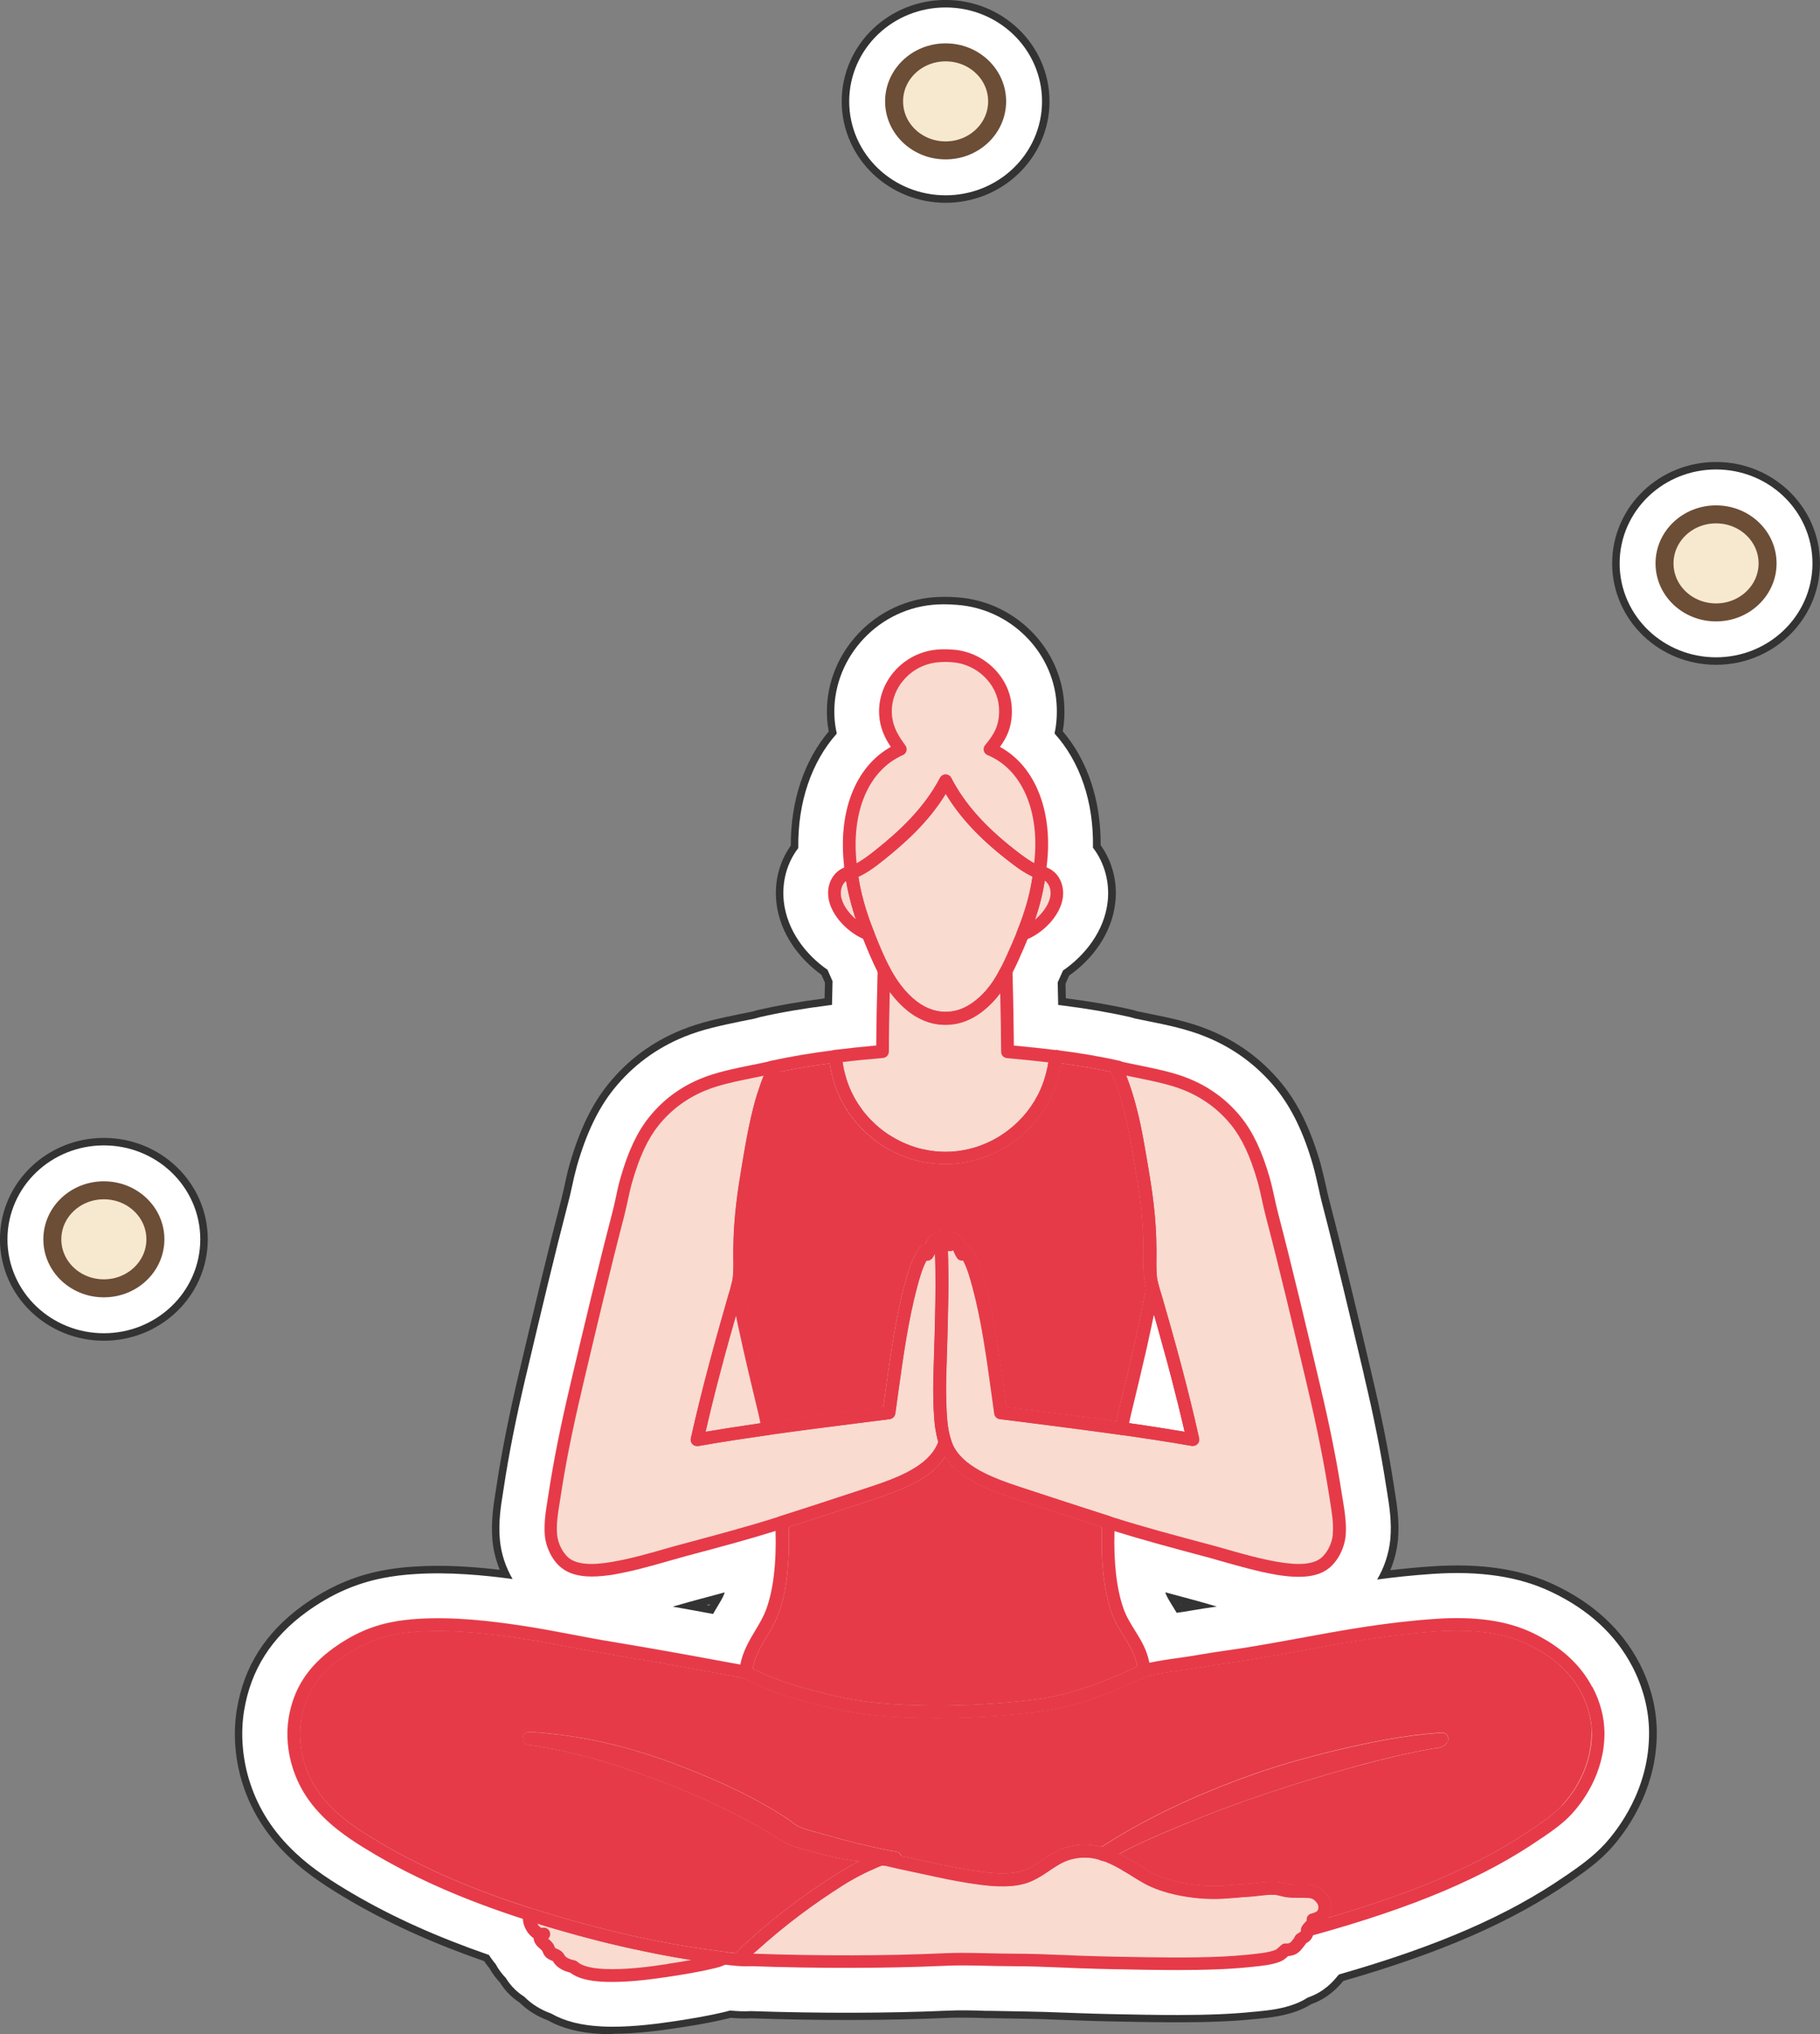
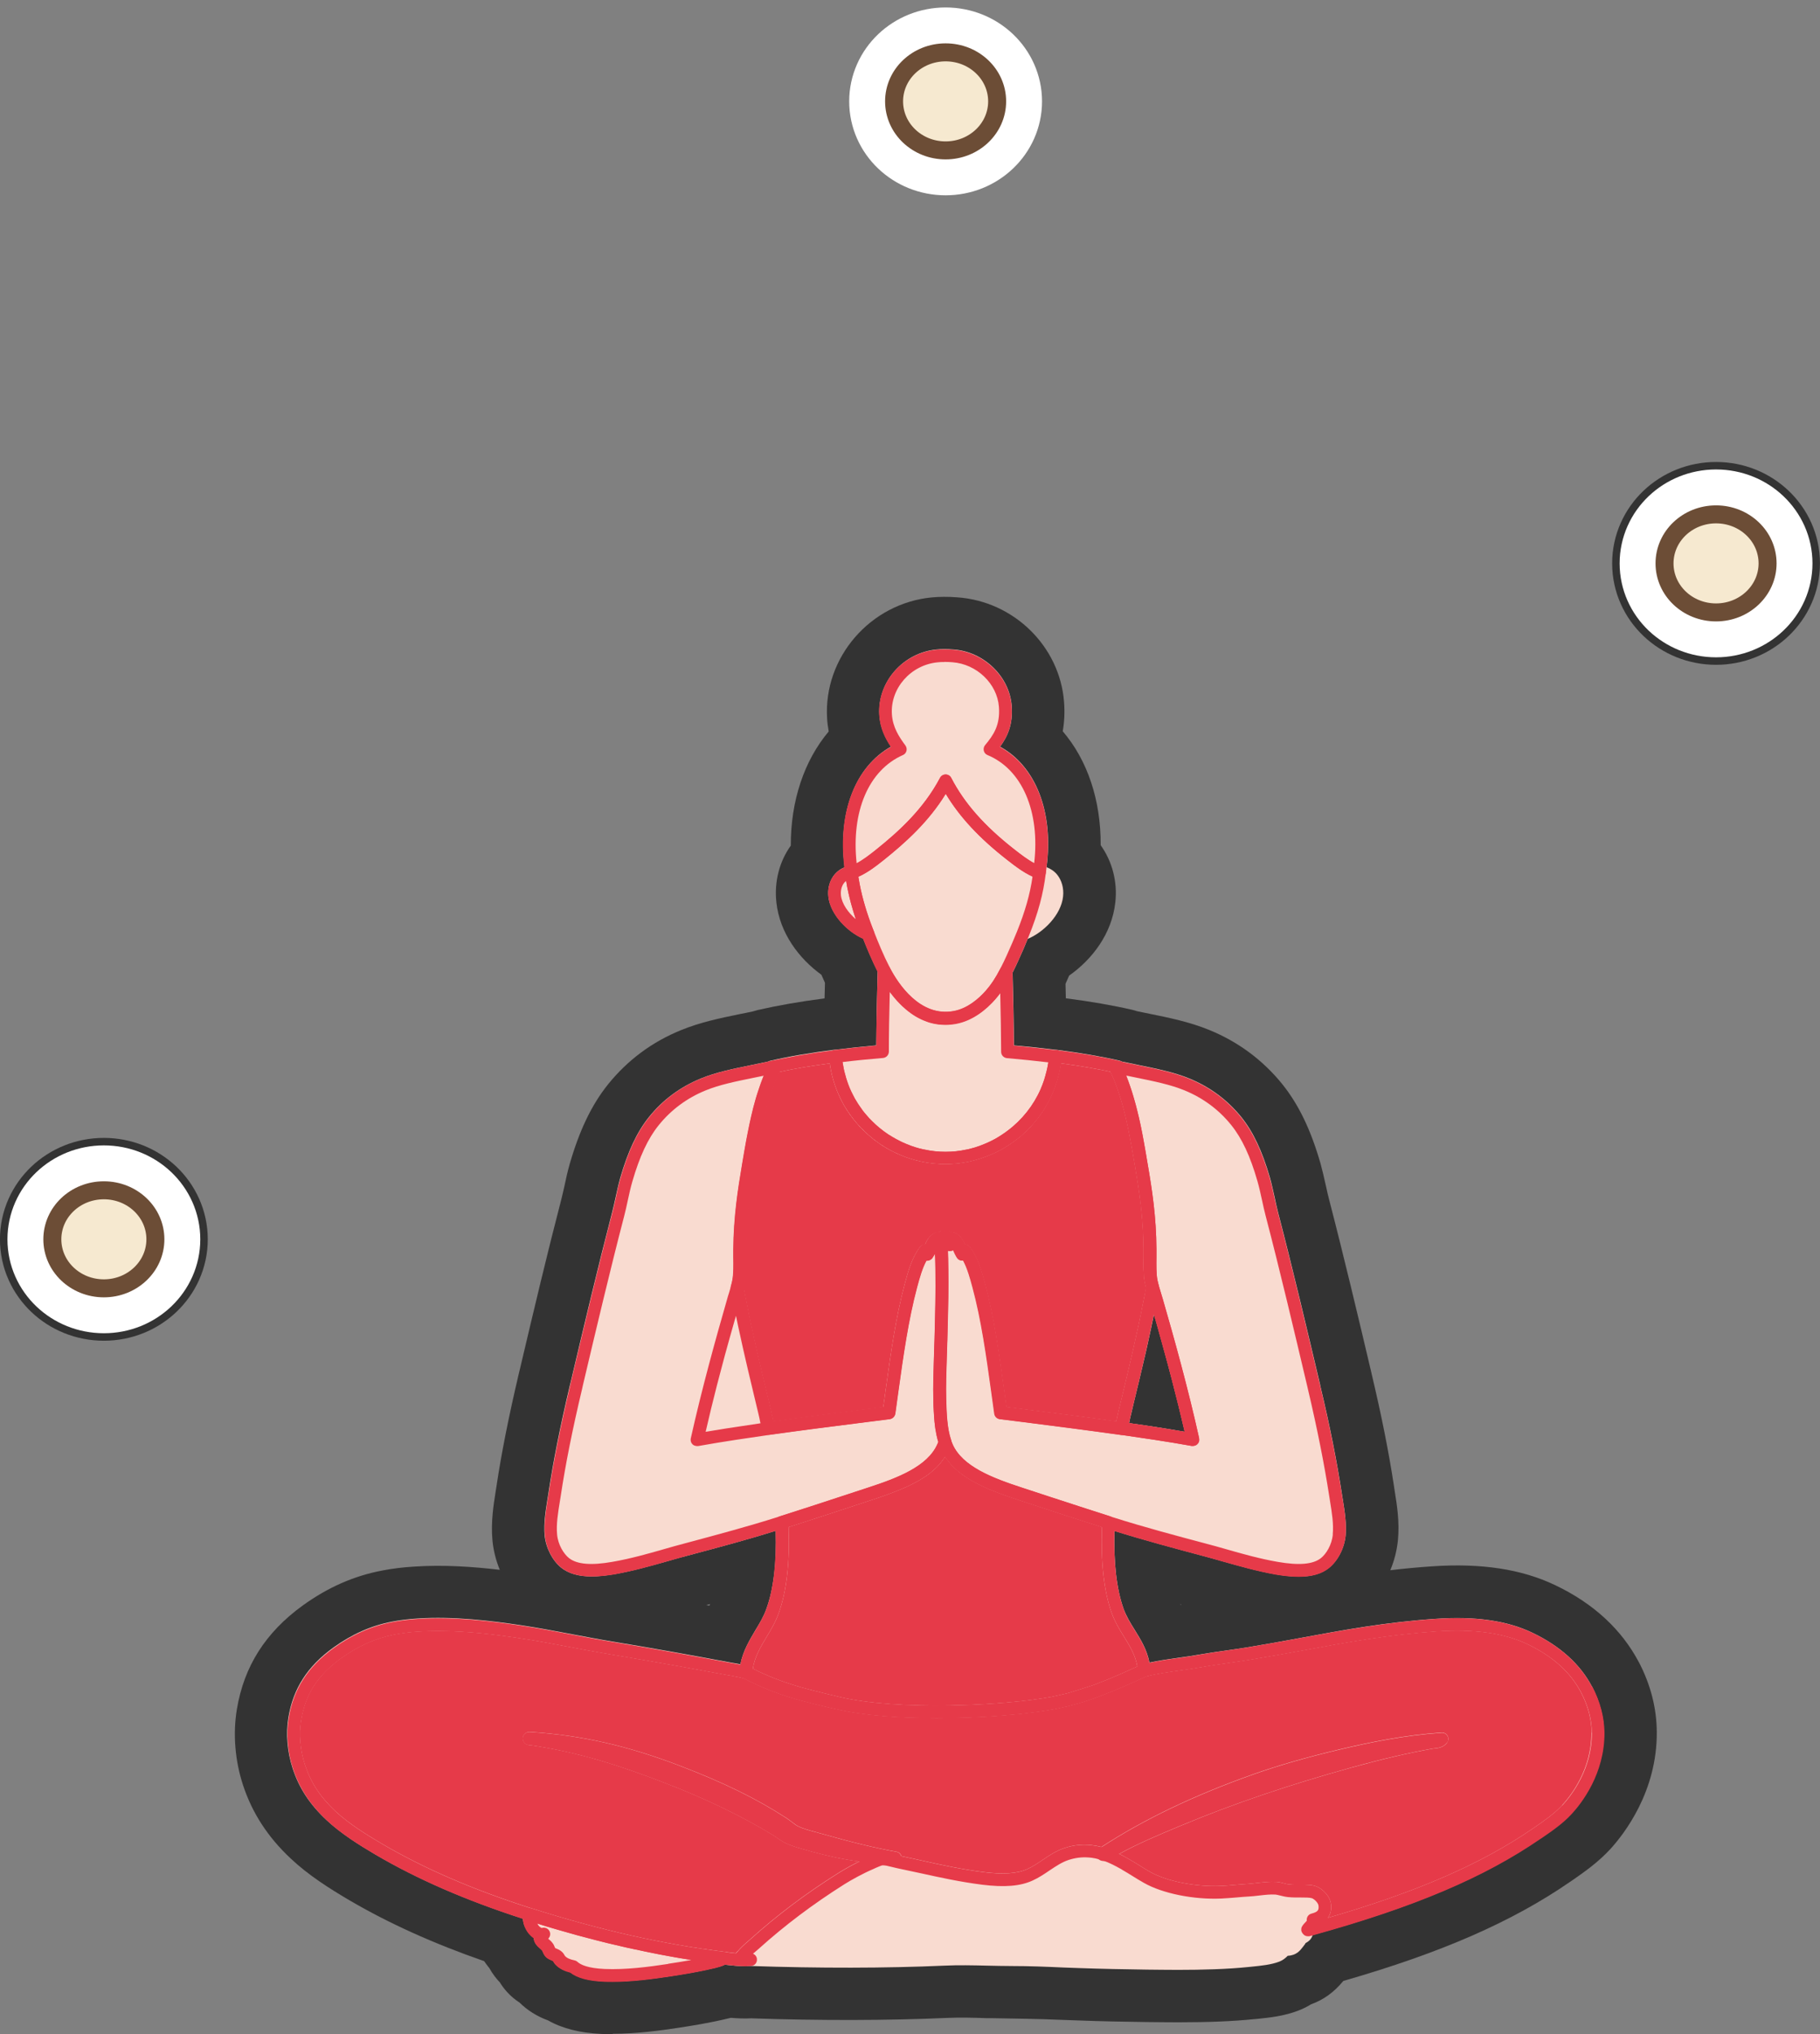
<svg xmlns="http://www.w3.org/2000/svg" id="Layer_1" viewBox="0 0 223.59 249.82">
  <rect x="0" y="0" width="223.59" height="249.82" fill="#808080" stroke="none" />
  <defs>
    <style>.cls-1{fill:#f9dbd0;}.cls-1,.cls-2,.cls-3,.cls-4,.cls-5{stroke-width:0px;}.cls-2{fill:#e63a49;}.cls-3{fill:#333;}.cls-6{stroke:#fff;stroke-width:11.03px;}.cls-6,.cls-7{fill:none;}.cls-6,.cls-7,.cls-8{stroke-linejoin:round;}.cls-4{fill:#d0def2;}.cls-7{stroke:#333;stroke-width:12.87px;}.cls-8{fill:#f6e9d0;stroke:#6c4d36;stroke-width:2.21px;}.cls-5{fill:#fff;}</style>
  </defs>
  <path class="cls-1" d="M195.6,207.17c-1.46-2.79-3.93-5.02-7.36-6.66-3.11-1.49-7.01-2.04-11.91-1.7-6.02.4-11.36,1.38-16.53,2.34-2.15.4-4.38.8-6.63,1.17-.8.13-1.62.24-2.42.36-1.1.15-2.24.32-3.35.51-.85.15-1.75.28-2.62.4-1.2.17-2.41.34-3.57.59-.31-1.61-1.07-2.82-1.8-4-.53-.85-1.03-1.66-1.38-2.61-.85-2.38-1.23-5.67-1.11-9.56,3.61,1.13,7.46,2.15,10.88,3.07.78.2,1.57.43,2.36.65,2.1.59,4.26,1.21,6.54,1.61,1.06.18,2.01.28,2.84.28,1.62,0,2.82-.35,3.72-1.07,1.1-.88,1.9-2.43,2.05-3.98.13-1.45-.12-3-.34-4.38l-.11-.69c-.61-3.96-1.46-8.31-2.65-13.27l-.04-.22c-1.65-6.97-3.35-14.19-5.15-21.08-.16-.63-.3-1.26-.43-1.89-.18-.79-.35-1.6-.57-2.39-.95-3.29-2.07-5.66-3.52-7.46-1.7-2.1-3.85-3.7-6.39-4.74-1.84-.76-3.96-1.19-6.21-1.65-.68-.14-1.39-.28-2.07-.43-.07-.04-.14-.07-.23-.1-2.3-.53-4.86-.97-7.84-1.35-.03,0-.05,0-.09,0-1.6-.2-3.27-.38-5.11-.54-.01-2.65-.07-5.45-.16-8.94h0c.24-.49.48-.97.7-1.47.48-1.05.84-1.88,1.15-2.66,1.97-.82,4.11-2.95,4.35-5.21.11-1.01-.16-1.99-.74-2.7-.35-.42-.79-.71-1.29-.9.89-6.74-1.32-12.41-5.71-14.8.9-1.23,1.61-2.72,1.43-5.03-.28-3.61-3.43-6.65-7.16-6.91-.79-.06-1.49-.06-2.07,0-4.13.4-7.27,4-7.03,8.02.1,1.62.74,2.87,1.43,3.91-4.35,2.44-6.53,7.99-5.71,14.75h0v.04s0,.03,0,.04c-1.33.52-2.15,1.93-1.98,3.58.24,2.21,2.34,4.32,4.27,5.17.47,1.18,1.07,2.63,1.78,4.03h0c-.1,3.6-.15,6.43-.17,9.08-1.79.16-3.43.34-4.99.53-.03,0-.05,0-.08,0-3.02.38-5.63.82-8.03,1.38-.06.02-.12.04-.18.08-.69.15-1.38.29-2.06.43-2.25.46-4.37.89-6.21,1.65-2.54,1.04-4.69,2.63-6.38,4.74-1.46,1.82-2.57,4.18-3.52,7.46-.22.79-.4,1.6-.57,2.39-.14.63-.27,1.26-.44,1.89-1.76,6.78-3.44,13.86-5.06,20.72l-.14.57c-1.17,4.96-2.04,9.3-2.63,13.27l-.11.68c-.22,1.38-.47,2.93-.34,4.38.15,1.54.95,3.1,2.04,3.98.9.71,2.11,1.07,3.73,1.07.83,0,1.78-.1,2.84-.28,2.27-.4,4.44-1.02,6.54-1.61.79-.23,1.58-.46,2.35-.65,4.12-1.1,7.57-2.02,10.89-3.07.12,3.89-.27,7.18-1.13,9.55-.33.95-.83,1.79-1.37,2.67-.74,1.26-1.52,2.54-1.84,4.18-.33-.07-.65-.13-.99-.18l-.56-.1c-4.38-.82-9.12-1.68-14.16-2.51-1.67-.27-3.35-.6-4.97-.9-2.04-.39-4.16-.79-6.3-1.11-3.55-.53-8.2-1.11-12.69-.82-1.13.07-2.2.2-3.16.39-2.54.49-4.9,1.54-7.19,3.19-3.17,2.29-4.92,5.02-5.51,8.58-.33,2-.14,4.23.53,6.26.79,2.42,2.12,4.43,4.16,6.33,1.76,1.65,4.03,3.07,6.02,4.24,5.16,3.02,11.08,5.6,18.11,7.87.02.66.35,1.34.74,1.82.18.21.39.4.6.54,0,0,0,.02,0,.03,0,.03,0,.07,0,.1.1.57.49.9.76,1.15.1.1.21.18.26.25.01.02.04.1.07.15.07.17.17.38.35.59.21.24.47.35.68.43.1.04.21.1.23.1.02.02.04.06.05.08.05.08.12.21.22.32.54.6,1.24.86,1.85,1.01.86.67,2.22,1.04,4.15,1.13.35.01.68.02,1.04.02,2.38,0,4.88-.32,7.06-.65,1.69-.26,3.67-.58,5.49-1.02.4-.1.85-.21,1.24-.4l.44.05c.63.07,1.29.14,1.96.14.24,0,.46,0,.7-.03h0c8.45.29,16.71.28,23.88-.04,1.72-.08,3.5-.04,5.23,0,1.06.02,2.13.05,3.18.05,2.02,0,4.06.08,6.22.18l1.95.07c2.77.1,5.6.15,8.33.19,1.22.01,2.49.03,3.78.03,2.99,0,6.03-.08,8.64-.35l.4-.04c1.19-.12,2.43-.24,3.43-.63.44-.17.72-.42.96-.65.01-.01.04-.03.06-.06,1.07-.05,1.52-.64,1.88-1.11.05-.08.11-.16.18-.24.07-.07.1-.14.13-.21.01,0,.03-.01.04-.02.21-.12.54-.31.74-.73.05-.1.08-.18.1-.25,12.44-3.43,21.06-7.1,27.93-11.84l.19-.12c1.32-.92,2.57-1.78,3.64-2.93,1.21-1.32,4.06-4.94,4.02-9.99-.01-1.88-.51-3.77-1.46-5.62ZM138.76,174.54c.07-.35.15-.7.24-1.04l.29-1.24c.43-1.75.85-3.52,1.27-5.32.1-.42.2-.85.3-1.28.18-.85.37-1.71.56-2.57.12-.56.24-1.11.35-1.68.02.1.05.21.09.31.12.42.24.86.37,1.29.39,1.4.8,2.88,1.21,4.42.18.67.36,1.35.54,2.04.54,2.07,1.07,4.21,1.57,6.36-.48-.07-.96-.16-1.43-.24-.35-.06-.69-.12-1.04-.17-1.56-.25-3.04-.47-4.36-.65.02-.08.03-.16.05-.25Z" />
  <path class="cls-3" d="M75.25,249.82c-.45,0-.87,0-1.31-.03-2.68-.12-4.86-.67-6.62-1.67-1.35-.49-2.52-1.23-3.5-2.19-.5-.32-1.04-.75-1.55-1.32-.36-.4-.64-.79-.86-1.15-.41-.43-.88-1.01-1.3-1.77,0,0,0,0,0,0l-.14-.17c-.17-.22-.34-.44-.49-.67-6.29-2.19-11.74-4.66-16.59-7.5-2.44-1.44-4.99-3.05-7.17-5.1-2.81-2.63-4.73-5.58-5.86-9.01-.99-3-1.26-6.31-.76-9.32.87-5.26,3.51-9.43,8.08-12.74,3.09-2.23,6.28-3.64,9.76-4.3,1.22-.24,2.58-.41,3.99-.49,3.6-.24,7.25.02,10.47.4-.47-1.14-.78-2.36-.9-3.6-.21-2.27.14-4.43.39-6l.11-.7c.6-4.01,1.5-8.53,2.72-13.72l.15-.62c1.76-7.46,3.36-14.21,5.08-20.82.13-.49.22-.92.32-1.35l.07-.31c.2-.98.41-1.88.65-2.72,1.21-4.18,2.7-7.27,4.7-9.77,2.4-2.98,5.41-5.22,8.98-6.67,2.33-.96,4.79-1.47,7.17-1.96l.76-.15c.29-.06.57-.12.86-.18l.64-.18c2.44-.56,5.12-1.03,8.2-1.43.01-.6.03-1.24.05-1.91-.15-.34-.3-.67-.44-.99-2.73-1.97-5.12-5.1-5.53-8.89-.28-2.59.39-5.04,1.77-6.97-.01-5.53,1.65-10.45,4.66-14.02-.1-.53-.17-1.08-.2-1.62-.45-7.47,5.31-14.11,12.84-14.84.94-.09,2.01-.1,3.17-.01,6.93.49,12.57,6.01,13.1,12.83.1,1.26.04,2.46-.16,3.62,3.04,3.55,4.69,8.46,4.66,13.99,1.43,2,2.08,4.51,1.8,7.01-.42,3.88-2.87,7.04-5.67,9-.12.26-.24.54-.37.83-.03.06-.06.13-.08.19.02.61.03,1.2.04,1.77,3.03.39,5.69.85,8.13,1.41.22.05.43.11.63.18.31.06.62.13.93.19l.58.12c2.42.49,4.94,1,7.37,2,3.52,1.44,6.54,3.67,8.94,6.63,2.03,2.53,3.51,5.61,4.7,9.73.24.88.43,1.7.61,2.51l.06.25c.13.62.25,1.16.39,1.68,1.84,7.09,3.62,14.59,5.18,21.21l.07.31c1.17,4.93,2.07,9.4,2.72,13.68l.1.66c.27,1.68.6,3.74.39,5.98-.13,1.28-.45,2.54-.94,3.7,1.66-.2,3.37-.36,5.14-.48,6.03-.41,10.98.34,15.11,2.31,4.7,2.24,8.16,5.43,10.29,9.47l.02.03c1.43,2.75,2.16,5.62,2.18,8.53.05,7.3-3.98,12.49-5.71,14.39-1.55,1.67-3.2,2.81-4.65,3.82l-.34.23c-7.11,4.89-15.75,8.67-27.81,12.14-1.13,1.38-2.45,2.33-3.95,2.86-.43.27-.95.54-1.55.77-1.79.7-3.62.88-5.09,1.03l-.47.04c-2.41.25-5.45.38-9.21.38-1.31,0-2.61-.02-3.86-.03-2.83-.04-5.67-.09-8.49-.2l-1.95-.07c-3.05-.14-5.88-.15-8.72-.21h-.58c-1.53-.06-3.25-.1-4.79-.03-7.29.32-15.6.34-24.07.05-.87.05-1.75,0-2.52-.06-.09.02-.17.04-.25.06l-.18.04c-2.05.5-4.2.85-6.04,1.13-2.23.34-5.15.73-8.03.73ZM62.16,244.18s.02.02.03.03l-.03-.03ZM62.34,243.97s0,.02.01.02v-.02ZM73.62,236.85c.17.03.46.07.89.09.23,0,.48.02.74.02,2.01,0,4.31-.31,6.09-.58,1.54-.24,3.33-.53,4.9-.9.09-.02.15-.04.21-.05l1.48-.71,2.29.26c.42.05.87.1,1.22.1l.81-.03h.12c8.26.29,16.34.28,23.37-.03,1.98-.09,3.98-.05,5.7,0h.54c.82.03,1.64.05,2.45.05,2.19,0,4.41.09,6.51.18l1.91.07c2.68.1,5.45.14,8.13.19,1.23.02,2.48.03,3.74.03,3.31,0,5.92-.1,7.97-.32l.5-.05c.23-.02.56-.06.87-.09l.86-1.12.53-.03.28-1.4,3.83-1.06c11.71-3.23,19.72-6.6,25.99-10.93l.25-.17c1.08-.75,1.96-1.36,2.52-1.97.68-.74,2.32-2.83,2.3-5.56,0-.85-.25-1.76-.73-2.69-.8-1.52-2.29-2.81-4.42-3.82-2.05-.98-4.97-1.34-8.7-1.09-5.74.38-10.86,1.33-15.8,2.25-2.03.38-4.4.81-6.77,1.19-.6.1-1.21.19-1.83.27l-.69.1c-1.08.15-2.16.31-3.2.49-.79.14-1.66.27-2.52.39l-.38.05c-1.09.15-2.12.3-3.03.49l-6.43,1.38-1.24-6.46c-.08-.41-.41-.95-.94-1.8-.63-1.01-1.39-2.24-1.97-3.82-1.14-3.22-1.64-7.22-1.5-11.96l.26-8.47.57.18,1.07-5.9c.03-.17.06-.33.1-.51.08-.4.17-.79.27-1.18l.28-1.18c.43-1.75.85-3.49,1.25-5.26l1.19-5.41,4.72-22.64c-.51-.11-1.04-.22-1.58-.33l-.57-.12c-.53-.11-1.06-.21-1.58-.33l-1.22-.26-.12-.08c-1.7-.36-3.62-.68-5.79-.96l-.47-.06c-1.5-.19-3.1-.36-4.91-.52l-5.82-.53-.03-5.84c-.01-2.57-.06-5.29-.16-8.8v-.18s0-1.54,0-1.54l.7-1.39c.19-.37.38-.75.55-1.14.46-1.02.79-1.77,1.08-2.48l1.01-2.49.28-.12.61-4.62c.52-3.9-.45-7.24-2.41-8.3l-3.68-2-3.49,1.96c-1.91,1.07-2.88,4.16-2.52,7.94l.1.33v4.47s.87.38.87.38l.97,2.46c.4,1,.93,2.3,1.54,3.49l.7,1.37v1.73c-.11,3.88-.16,6.55-.17,8.93l-.03,5.85-5.83.53c-1.63.15-3.2.31-4.79.51l-.42.05c-2.19.29-4.13.6-5.89.97l-.07.05-1.28.29c-.55.12-1.09.23-1.63.34l-.7.14c-1.88.39-3.65.75-4.89,1.26-1.56.64-2.8,1.56-3.82,2.82-.89,1.11-1.66,2.82-2.35,5.22-.14.5-.28,1.12-.45,1.9l-.08.38c-.14.63-.28,1.27-.45,1.89-1.67,6.42-3.26,13.09-5.01,20.52l-.15.62c-1.13,4.8-1.96,8.97-2.52,12.7l-.12.75c-.1.62-.21,1.33-.27,1.93.29-.03.65-.07,1.09-.15,1.85-.33,3.7-.85,5.66-1.4l.24-.07c.86-.25,1.67-.48,2.46-.69,4.21-1.12,7.45-2,10.59-2.98l8.1-2.54.26,8.49c.14,4.74-.36,8.75-1.5,11.92-.55,1.57-1.35,2.88-1.93,3.84-.51.87-.92,1.55-1.02,2.08l-1.28,6.46-6.43-1.42c-.16-.04-.32-.06-.48-.09l-.76-.13c-4.18-.78-9.04-1.67-14.11-2.5-1.45-.24-2.92-.51-4.35-.78l-.76-.14c-1.98-.38-4.05-.77-6.09-1.07-3.24-.48-7.48-1.01-11.3-.76-.88.05-1.65.14-2.33.28-1.65.31-3.12.98-4.68,2.1-2.07,1.5-2.67,2.84-2.92,4.41-.16.96-.05,2.16.29,3.2.45,1.38,1.18,2.47,2.44,3.65,1.28,1.21,3.19,2.39,4.89,3.39,4.73,2.77,10.24,5.16,16.83,7.29l4.35,1.41.06,2.7,1.38.91v1.27s.38.36.38.36l.53.13.69.54ZM86.77,197.12c.12.02.24.04.36.07.03-.05.06-.1.09-.15l.03-.05c-.16.04-.32.08-.48.13ZM144.99,197s.03.04.04.07c.04,0,.09-.01.13-.02-.06-.02-.11-.03-.17-.05ZM159.91,187.18h0ZM135.45,180.83l3.37,1.05c3.56,1.11,7.48,2.15,10.62,2.99.75.19,1.57.43,2.4.66l.34.09c1.94.54,3.77,1.06,5.63,1.39.43.07.78.12,1.06.15-.05-.59-.16-1.29-.26-1.9l-.12-.73c-.62-3.99-1.45-8.16-2.55-12.79l-.07-.33c-1.54-6.53-3.29-13.92-5.09-20.84-.19-.73-.35-1.46-.5-2.19l-.04-.17c-.13-.6-.27-1.21-.44-1.82-.68-2.34-1.45-4.05-2.34-5.16-1-1.23-2.28-2.18-3.8-2.8-.12-.05-.25-.1-.38-.15l4.73,21.6c.08.29.17.58.25.88l.13.48c.41,1.47.83,2.98,1.25,4.54.18.66.37,1.39.56,2.12.57,2.16,1.11,4.36,1.6,6.51l2.12,9.24-9.37-1.44c-.28-.04-.56-.09-.84-.14l-.71-.12c-.3-.05-.6-.1-.9-.15-1.58-.25-3.02-.47-4.3-.65l-2.37-.33ZM116,86.18c-.18,0-.28,0-.32.01-.75.07-1.28.72-1.25,1.23,0,.05.01.21.36.72l1.29,1.93,1.56-2.14c.24-.32.25-.33.21-.74-.03-.35-.58-.94-1.2-.99-.29-.02-.5-.03-.66-.03Z" />
-   <path class="cls-5" d="M75.25,248.9c-.43,0-.85,0-1.27-.03-2.56-.12-4.62-.64-6.27-1.59-1.29-.46-2.4-1.15-3.31-2.07-.45-.28-.96-.67-1.45-1.21-.34-.38-.61-.76-.82-1.1-.39-.4-.86-.97-1.26-1.72l-.07-.08-.12-.15c-.22-.28-.43-.56-.61-.86-6.35-2.2-11.85-4.67-16.73-7.53-2.39-1.41-4.89-2.98-7.01-4.98-2.7-2.52-4.54-5.35-5.61-8.63-.94-2.86-1.2-6.02-.73-8.88.83-5.01,3.35-8.98,7.72-12.14,2.98-2.15,6.05-3.5,9.39-4.14,1.18-.23,2.5-.4,3.87-.48,4.18-.27,8.45.13,12,.61-.85-1.45-1.4-3.11-1.56-4.81-.2-2.15.12-4.16.38-5.77l.11-.7c.6-4,1.49-8.49,2.71-13.66l.15-.62c1.76-7.46,3.36-14.2,5.08-20.81.13-.49.23-.94.33-1.38l.07-.31c.2-.97.41-1.85.64-2.68,1.17-4.05,2.61-7.04,4.53-9.44,2.3-2.85,5.19-5,8.61-6.4,2.25-.93,4.67-1.42,7.01-1.91l.76-.15c.31-.06.62-.12.94-.19l.59-.17c2.53-.58,5.33-1.06,8.57-1.47l.32-.04c.02-.89.04-1.86.07-2.91-.22-.48-.43-.95-.62-1.4-2.63-1.82-4.97-4.79-5.37-8.39-.26-2.46.41-4.78,1.78-6.56-.08-5.61,1.62-10.57,4.73-14.06-.14-.64-.24-1.28-.28-1.94-.42-6.98,4.97-13.19,12.01-13.87.89-.09,1.91-.09,3.01,0,6.48.46,11.76,5.61,12.25,11.99.1,1.33.03,2.6-.24,3.81,3.14,3.47,4.83,8.42,4.72,14.02,1.42,1.85,2.07,4.24,1.81,6.61-.39,3.64-2.83,6.66-5.49,8.48-.15.34-.31.69-.48,1.07-.06.13-.11.25-.17.38.03.98.05,1.9.06,2.78l.44.05c3.14.4,5.88.87,8.39,1.44.21.05.41.11.6.17.33.07.66.13.99.2l.58.12c2.38.48,4.85.98,7.2,1.95,3.38,1.38,6.27,3.52,8.58,6.36,1.94,2.43,3.38,5.41,4.53,9.41.24.85.42,1.67.6,2.46l.06.25c.13.62.25,1.17.39,1.71,1.84,7.08,3.61,14.58,5.18,21.2l.06.3c1.17,4.91,2.06,9.36,2.71,13.62l.11.66c.26,1.63.58,3.62.38,5.75-.18,1.76-.75,3.45-1.62,4.91,2.17-.29,4.43-.53,6.79-.69,5.87-.4,10.67.32,14.65,2.23,4.52,2.15,7.84,5.2,9.87,9.07l.02.03c1.36,2.62,2.06,5.35,2.08,8.11.05,6.98-3.81,11.95-5.47,13.76-1.48,1.59-3.08,2.7-4.49,3.68l-.33.22c-7.07,4.87-15.69,8.62-27.77,12.08-.05.04-.1.09-.15.13-.51.65-1.67,2.03-3.73,2.72-.41.27-.9.53-1.47.75-1.68.66-3.44.83-4.85.97l-.46.04c-2.39.25-5.4.38-9.13.38-1.31,0-2.6-.01-3.85-.03-2.83-.05-5.66-.09-8.47-.2l-1.95-.07c-3.04-.13-5.88-.15-8.73-.21h-.58c-1.54-.06-3.27-.1-4.85-.02-7.27.32-15.57.34-24.04.05-.9.06-1.81,0-2.59-.07-.14.04-.28.07-.4.11l-.16.04c-2.02.49-4.14.84-5.96,1.12-2.2.33-5.08.72-7.89.72ZM63.14,243.53s0,.01.01.02v-.02ZM62.78,243.5s.01.01.02.02l-.02-.02ZM73.44,237.88h0s0,0,0,0ZM73.22,237.71c.17.04.55.12,1.25.15.25,0,.51.02.79.02,2.07,0,4.42-.32,6.23-.59,1.58-.24,3.41-.54,5.01-.93.09-.02.18-.04.27-.07l1.32-.63,2.02.23c.45.05.91.09,1.34.1.06,0,.11,0,.17,0l.6-.02h.1c8.28.29,16.39.28,23.44-.03,1.95-.09,3.93-.05,5.63,0h.55c.82.03,1.65.05,2.47.05,2.17,0,4.38.09,6.47.18l1.91.07c2.69.1,5.47.14,8.15.19,1.24.02,2.49.03,3.75.03,3.34,0,5.98-.11,8.07-.32l.49-.04c.34-.03.86-.09,1.29-.15l.83-1.08.61-.03.03-.06.22-.12.27-1.38,3.28-.91c11.81-3.26,19.91-6.67,26.27-11.06l.25-.16c1.13-.78,2.05-1.43,2.68-2.11.76-.83,2.57-3.13,2.55-6.19,0-1-.29-2.05-.84-3.11-.9-1.7-2.53-3.12-4.84-4.23-2.23-1.06-5.22-1.44-9.16-1.18-5.79.39-10.93,1.34-15.91,2.26-2.03.37-4.39.8-6.75,1.19-.59.1-1.2.19-1.81.27l-.7.1c-1.09.15-2.17.31-3.22.49-.78.14-1.65.27-2.5.39l-.38.05c-1.11.16-2.16.3-3.1.51l-5.52,1.19-1.06-5.54c-.11-.57-.46-1.15-1.06-2.11-.6-.97-1.34-2.16-1.88-3.65-1.1-3.1-1.58-7-1.44-11.61l.22-7.26,6.94,2.16c3.58,1.12,7.5,2.16,10.66,3,.75.19,1.56.42,2.38.66l.34.1c1.96.55,3.81,1.07,5.72,1.41,1.21.21,1.82.21,2.15.19,0-.03.01-.05.01-.07.06-.7-.12-1.88-.29-2.92l-.12-.73c-.62-4.01-1.46-8.21-2.57-12.86l-.07-.32c-1.54-6.54-3.29-13.94-5.1-20.87-.18-.71-.34-1.43-.49-2.14l-.04-.18c-.14-.62-.28-1.25-.45-1.87-.72-2.5-1.52-4.27-2.51-5.49-1.1-1.36-2.51-2.4-4.17-3.08-.58-.24-1.24-.44-1.96-.63l5.08,23.2c.08.28.17.57.25.86l.14.48c.41,1.46.82,2.96,1.24,4.52.18.66.37,1.38.55,2.11.57,2.15,1.11,4.35,1.6,6.49l1.82,7.92-8.03-1.23c-.28-.04-.55-.09-.83-.13l-.62-.1c-.39-.07-.7-.12-1.01-.17-1.58-.25-3.02-.47-4.31-.65l-5.69-.79,1.02-5.65c.03-.16.06-.31.1-.47.08-.39.17-.78.26-1.16l.28-1.19c.43-1.75.85-3.49,1.25-5.27l1.19-5.43,4.91-23.53c-.79-.18-1.62-.35-2.48-.53l-.57-.12c-.52-.11-1.05-.21-1.56-.32l-1.05-.22-.12-.08c-1.79-.38-3.81-.72-6.1-1.01l-.42-.05c-1.51-.19-3.12-.36-4.93-.52l-4.99-.46-.03-5.01c-.01-2.58-.06-5.3-.16-8.82v-1.47s.6-1.19.6-1.19c.2-.39.39-.78.57-1.18.46-1.02.8-1.79,1.09-2.51l.86-2.13,1.45-.6-.93-.34.58-4.38c.57-4.34-.56-7.96-2.88-9.23l-4.13-2.25-3.94,2.21c-2.28,1.28-3.41,4.68-2.98,8.92l.08.29v4.56s-.45.18-.45.18l1.52.67.84,2.11c.4,1.02.95,2.34,1.57,3.57l.6,1.18v1.48c-.11,3.89-.16,6.57-.17,8.95l-.03,5.01-4.99.45c-1.64.15-3.22.32-4.82.51l-.37.04c-2.32.3-4.36.64-6.21,1.03l-.08.06-1.1.25c-.54.12-1.08.23-1.61.34l-.71.14c-1.92.4-3.74.77-5.05,1.31-1.68.69-3.08,1.72-4.19,3.09-.98,1.22-1.78,2.99-2.52,5.54-.15.53-.3,1.17-.46,1.97l-.08.37c-.14.62-.27,1.24-.44,1.85-1.68,6.44-3.26,13.12-5.02,20.55l-.15.62c-1.14,4.83-1.97,9.02-2.54,12.78l-.12.74c-.17,1.05-.36,2.25-.29,3,0,0,0,.01,0,.02.32.02.93.02,2.17-.19,1.9-.34,3.86-.89,5.75-1.42l.24-.07c.86-.25,1.67-.48,2.45-.68,4.23-1.12,7.48-2,10.63-2.99l6.95-2.18.22,7.28c.14,4.62-.35,8.52-1.45,11.58-.52,1.49-1.29,2.75-1.85,3.67-.56.95-1,1.7-1.14,2.39l-1.09,5.54-5.51-1.22c-.18-.04-.35-.07-.52-.1l-.76-.13c-4.17-.78-9.04-1.67-14.12-2.5-1.45-.24-2.91-.51-4.33-.78l-.76-.14c-1.98-.38-4.07-.77-6.12-1.08-3.29-.49-7.58-1.02-11.5-.77-.91.05-1.72.15-2.45.3-1.78.34-3.37,1.05-5.04,2.25-1.99,1.44-2.94,2.89-3.29,5-.19,1.12-.07,2.44.33,3.63.51,1.54,1.31,2.74,2.68,4.03,1.35,1.27,3.31,2.49,5.05,3.51,4.79,2.81,10.36,5.22,17.01,7.37l3.73,1.21.06,2.53,1.37.9v1.22s.15.08.15.08l.52.5c.06.05.11.11.17.17l.58.14.71.55ZM73.11,237.67h0ZM82.64,197.31c1.72.3,3.38.61,4.96.9.14-.25.28-.48.41-.7l.08-.13c.42-.69.73-1.21.87-1.62.02-.06.05-.13.07-.2-1.01.27-2.08.56-3.21.86-.72.19-1.43.39-2.15.6l-.36.1c-.22.06-.44.12-.67.19ZM143.16,195.56c.02.06.04.12.06.18.14.38.47.92.86,1.55.15.24.31.5.48.78.62-.09,1.24-.18,1.84-.29,1.05-.18,2.08-.34,3.1-.48-.19-.05-.37-.1-.56-.16l-.41-.12c-.71-.2-1.42-.41-2.11-.59-1.03-.27-2.12-.57-3.26-.88ZM107.19,109.27h0ZM116,85.26c-.21,0-.35,0-.41.02-1.18.11-2.14,1.14-2.07,2.2.02.27.11.58.51,1.18l2.02,3.02,2.34-3.2c.33-.45.44-.67.39-1.36-.06-.8-.95-1.75-2.05-1.83-.3-.02-.54-.03-.72-.03Z" />
  <path class="cls-1" d="M195.6,207.17c-1.46-2.79-3.93-5.02-7.36-6.66-3.11-1.49-7.01-2.04-11.91-1.7-6.02.4-11.36,1.38-16.53,2.34-2.15.4-4.38.8-6.63,1.17-.8.13-1.62.24-2.42.36-1.1.15-2.24.32-3.35.51-.85.15-1.75.28-2.62.4-1.2.17-2.41.34-3.57.59-.31-1.61-1.07-2.82-1.8-4-.53-.85-1.03-1.66-1.38-2.61-.85-2.38-1.23-5.67-1.11-9.56,3.61,1.13,7.46,2.15,10.88,3.07.78.2,1.57.43,2.36.65,2.1.59,4.26,1.21,6.54,1.61,1.06.18,2.01.28,2.84.28,1.62,0,2.82-.35,3.72-1.07,1.1-.88,1.9-2.43,2.05-3.98.13-1.45-.12-3-.34-4.38l-.11-.69c-.61-3.96-1.46-8.31-2.65-13.27l-.04-.22c-1.65-6.97-3.35-14.19-5.15-21.08-.16-.63-.3-1.26-.43-1.89-.18-.79-.35-1.6-.57-2.39-.95-3.29-2.07-5.66-3.52-7.46-1.7-2.1-3.85-3.7-6.39-4.74-1.84-.76-3.96-1.19-6.21-1.65-.68-.14-1.39-.28-2.07-.43-.07-.04-.14-.07-.23-.1-2.3-.53-4.86-.97-7.84-1.35-.03,0-.05,0-.09,0-1.6-.2-3.27-.38-5.11-.54-.01-2.65-.07-5.45-.16-8.94h0c.24-.49.48-.97.7-1.47.48-1.05.84-1.88,1.15-2.66,1.97-.82,4.11-2.95,4.35-5.21.11-1.01-.16-1.99-.74-2.7-.35-.42-.79-.71-1.29-.9.89-6.74-1.32-12.41-5.71-14.8.9-1.23,1.61-2.72,1.43-5.03-.28-3.61-3.43-6.65-7.16-6.91-.79-.06-1.49-.06-2.07,0-4.13.4-7.27,4-7.03,8.02.1,1.62.74,2.87,1.43,3.91-4.35,2.44-6.53,7.99-5.71,14.75h0v.04s0,.03,0,.04c-1.33.52-2.15,1.93-1.98,3.58.24,2.21,2.34,4.32,4.27,5.17.47,1.18,1.07,2.63,1.78,4.03h0c-.1,3.6-.15,6.43-.17,9.08-1.79.16-3.43.34-4.99.53-.03,0-.05,0-.08,0-3.02.38-5.63.82-8.03,1.38-.06.02-.12.04-.18.08-.69.15-1.38.29-2.06.43-2.25.46-4.37.89-6.21,1.65-2.54,1.04-4.69,2.63-6.38,4.74-1.46,1.82-2.57,4.18-3.52,7.46-.22.79-.4,1.6-.57,2.39-.14.63-.27,1.26-.44,1.89-1.76,6.78-3.44,13.86-5.06,20.72l-.14.57c-1.17,4.96-2.04,9.3-2.63,13.27l-.11.68c-.22,1.38-.47,2.93-.34,4.38.15,1.54.95,3.1,2.04,3.98.9.71,2.11,1.07,3.73,1.07.83,0,1.78-.1,2.84-.28,2.27-.4,4.44-1.02,6.54-1.61.79-.23,1.58-.46,2.35-.65,4.12-1.1,7.57-2.02,10.89-3.07.12,3.89-.27,7.18-1.13,9.55-.33.95-.83,1.79-1.37,2.67-.74,1.26-1.52,2.54-1.84,4.18-.33-.07-.65-.13-.99-.18l-.56-.1c-4.38-.82-9.12-1.68-14.16-2.51-1.67-.27-3.35-.6-4.97-.9-2.04-.39-4.16-.79-6.3-1.11-3.55-.53-8.2-1.11-12.69-.82-1.13.07-2.2.2-3.16.39-2.54.49-4.9,1.54-7.19,3.19-3.17,2.29-4.92,5.02-5.51,8.58-.33,2-.14,4.23.53,6.26.79,2.42,2.12,4.43,4.16,6.33,1.76,1.65,4.03,3.07,6.02,4.24,5.16,3.02,11.08,5.6,18.11,7.87.02.66.35,1.34.74,1.82.18.21.39.4.6.54,0,0,0,.02,0,.03,0,.03,0,.07,0,.1.1.57.49.9.76,1.15.1.1.21.18.26.25.01.02.04.1.07.15.07.17.17.38.35.59.21.24.47.35.68.43.1.04.21.1.23.1.02.02.04.06.05.08.05.08.12.21.22.32.54.6,1.24.86,1.85,1.01.86.67,2.22,1.04,4.15,1.13.35.01.68.02,1.04.02,2.38,0,4.88-.32,7.06-.65,1.69-.26,3.67-.58,5.49-1.02.4-.1.85-.21,1.24-.4l.44.05c.63.07,1.29.14,1.96.14.24,0,.46,0,.7-.03h0c8.45.29,16.71.28,23.88-.04,1.72-.08,3.5-.04,5.23,0,1.06.02,2.13.05,3.18.05,2.02,0,4.06.08,6.22.18l1.95.07c2.77.1,5.6.15,8.33.19,1.22.01,2.49.03,3.78.03,2.99,0,6.03-.08,8.64-.35l.4-.04c1.19-.12,2.43-.24,3.43-.63.44-.17.72-.42.96-.65.01-.01.04-.03.06-.06,1.07-.05,1.52-.64,1.88-1.11.05-.08.11-.16.18-.24.07-.07.1-.14.13-.21.01,0,.03-.01.04-.02.21-.12.54-.31.74-.73.05-.1.08-.18.1-.25,12.44-3.43,21.06-7.1,27.93-11.84l.19-.12c1.32-.92,2.57-1.78,3.64-2.93,1.21-1.32,4.06-4.94,4.02-9.99-.01-1.88-.51-3.77-1.46-5.62ZM138.76,174.54c.07-.35.15-.7.24-1.04l.29-1.24c.43-1.75.85-3.52,1.27-5.32.1-.42.2-.85.3-1.28.18-.85.37-1.71.56-2.57.12-.56.24-1.11.35-1.68.02.1.05.21.09.31.12.42.24.86.37,1.29.39,1.4.8,2.88,1.21,4.42.18.67.36,1.35.54,2.04.54,2.07,1.07,4.21,1.57,6.36-.48-.07-.96-.16-1.43-.24-.35-.06-.69-.12-1.04-.17-1.56-.25-3.04-.47-4.36-.65.02-.08.03-.16.05-.25Z" />
  <path class="cls-2" d="M177.78,213.99c-.44.62-1.15.69-1.58.73-.09,0-.16.02-.24.03-2.92.52-6.06,1.24-9.88,2.3-7.6,2.1-14.58,4.47-20.74,7.04l-.54.22c-2.55,1.07-4.97,2.08-7.3,3.36-.16.09-.3.17-.46.26-.07.04-.13.09-.2.14-.23.19-.61.48-1.13.48-.04,0-.07,0-.11,0h-.03c-.21,0-.4-.06-.54-.17h0c-.07-.05-.13-.1-.17-.16-.21-.28-.22-.66-.03-.98.11-.18.27-.31.45-.37,0,0,.02-.02.03-.02,5.26-3.42,11.38-6.35,18.68-8.94,3.11-1.1,6.64-2.12,10.78-3.09,3.51-.82,7.71-1.7,12.33-2.02.3-.02.59.13.73.4.15.26.13.58-.04.83Z" />
  <path class="cls-2" d="M110.72,227.96c-.08-.27-.3-.49-.6-.54-2.74-.49-5.59-1.19-9.24-2.23-.23-.07-.48-.13-.73-.2-.75-.2-1.52-.41-2.09-.69-.27-.13-.55-.35-.86-.59-.23-.17-.45-.34-.69-.49-3.62-2.34-7.66-4.32-13.1-6.4-6.4-2.44-12.03-3.71-18.21-4.11-.59-.07-.84.3-.9.42-.15.28-.11.65.1.9.19.22.48.32.77.3,6.08.9,11.12,2.55,16.79,4.75,4.82,1.87,9.13,3.96,12.84,6.2.2.12.38.25.58.38.37.27.77.53,1.19.73.8.37,1.74.62,2.65.87l.41.12c2.02.56,4,.98,5.9,1.23h0c1.52.22,3,.34,4.43.36h.02c.4,0,.73-.3.77-.71,0-.1,0-.21-.04-.3Z" />
  <path class="cls-2" d="M147.32,176.65c-1.36-6.14-3.09-12.35-4.46-17.08-.07-.25-.15-.5-.23-.76-.09-.3-.19-.61-.27-.91-.09-.35-.41-.58-.79-.57-.36.02-.66.28-.73.64,0,.05-.02.11-.03.16h0c-.05.27-.1.53-.16.79l-.13.65c-.83,4.3-1.81,8.38-2.76,12.31l-.3,1.23c-.09.36-.16.71-.24,1.08-.02.12-.05.23-.07.36-.05.24-.1.48-.15.73-.04.21,0,.43.13.6.12.18.31.29.52.32,2.43.35,5.62.81,8.75,1.37.05,0,.09,0,.13,0,.21,0,.41-.09.56-.24.19-.19.26-.45.2-.7ZM144.11,175.61c-.35-.06-.69-.12-1.04-.17-1.56-.25-3.04-.47-4.36-.66.02-.08.03-.16.05-.25.07-.35.15-.69.23-1.04l.3-1.23c.42-1.75.85-3.51,1.26-5.32.1-.42.2-.85.3-1.28.19-.85.37-1.7.56-2.57.12-.55.23-1.11.35-1.67.02.1.05.2.09.3.13.42.24.86.37,1.3.39,1.4.8,2.88,1.22,4.42.18.67.36,1.35.54,2.05.54,2.08,1.07,4.22,1.56,6.36-.48-.08-.96-.16-1.43-.23Z" />
-   <path class="cls-2" d="M95.18,175.29c-.05-.24-.09-.48-.15-.73-.02-.12-.05-.24-.07-.36-.08-.37-.16-.72-.24-1.08l-.3-1.29c-.95-3.92-1.93-7.97-2.75-12.26l-.11-.56c-.06-.29-.12-.58-.17-.87v-.02c0-.05-.02-.11-.03-.16-.07-.36-.37-.62-.73-.64-.37-.02-.69.22-.79.57-.09.3-.17.6-.27.91-.09.26-.16.52-.23.77-1.36,4.72-3.09,10.93-4.46,17.08-.05.25.02.52.2.7.15.16.35.24.56.24.05,0,.09,0,.14,0,3.12-.56,6.32-1.02,8.74-1.37.21-.03.41-.14.53-.32.13-.17.17-.39.13-.6ZM89.17,175.43c-.38.06-.77.12-1.15.19-.11.02-.22.03-.33.05-.34.05-.69.11-1.03.17.44-1.93.91-3.85,1.39-5.72.14-.56.29-1.12.44-1.67.02-.06.04-.12.05-.19.16-.61.33-1.22.48-1.81.41-1.48.8-2.9,1.19-4.25.08-.27.15-.53.23-.79.19.94.38,1.86.59,2.77.1.46.2.92.3,1.37.1.45.2.91.31,1.35.1.45.2.9.31,1.34.31,1.34.63,2.65.94,3.95l.31,1.29c.1.42.2.85.28,1.29-1.3.19-2.78.41-4.32.65Z" />
  <path class="cls-2" d="M89.68,240.33c-.08-.33-.34-.57-.67-.61-7.55-.92-15.29-2.66-23.67-5.32-.04,0-.07-.02-.11-.03-.33-.05-.66.12-.81.42-.14.27-.2.58-.18.89.02.66.34,1.34.73,1.82.19.22.39.4.6.54,0,0,0,.02,0,.03,0,.03,0,.06,0,.09.1.57.48.91.77,1.15.1.09.2.18.26.25.02.02.05.1.07.16.07.16.16.38.35.59.21.23.47.34.68.44.1.04.22.09.23.1.02.02.03.05.05.08.05.09.13.21.22.32.55.59,1.25.86,1.85,1.01.86.67,2.22,1.04,4.15,1.12.34.02.69.02,1.04.02,2.38,0,4.88-.33,7.06-.66,1.69-.26,3.67-.58,5.49-1.02.4-.1.84-.21,1.24-.41.1-.04.2-.09.29-.15.28-.17.42-.51.35-.83ZM82.08,241.19c-2.42.37-5.24.73-7.79.62-2.07-.09-2.95-.52-3.33-.86-.09-.09-.22-.16-.35-.19-.62-.13-.98-.3-1.21-.56-.02-.02-.02-.05-.04-.07-.07-.12-.17-.3-.35-.45-.23-.2-.47-.3-.66-.38-.06-.02-.13-.05-.14-.05h0s-.05-.09-.07-.15c-.05-.14-.13-.32-.27-.49-.15-.2-.32-.35-.48-.48,0,0-.02-.02-.04-.03.05-.06.11-.14.16-.23.14-.27.1-.61-.1-.85-.2-.24-.52-.34-.83-.25-.03.02-.18-.04-.36-.23-.09-.09-.15-.2-.21-.3.83.26,1.65.51,2.46.74.78.23,1.55.45,2.32.66.11.03.23.06.34.09.66.18,1.31.35,1.97.52,1.01.26,2.01.51,3,.73.55.13,1.1.26,1.65.37.12.03.23.05.35.08.02,0,.03,0,.05,0,.66.15,1.33.29,1.99.42.57.12,1.14.23,1.71.33.09.02.18.03.27.05.31.06.63.12.94.17.48.09.97.16,1.45.24.13.02.27.05.41.07-.97.17-1.94.33-2.83.46Z" />
  <path class="cls-2" d="M130.77,226.96c.64-.21,1.26-.34,1.87-.38-.6.05-1.23.16-1.87.38ZM105.16,228.81c.13-.05.25-.12.38-.19h0c-.13.06-.25.12-.38.19ZM90.61,239.64s.04-.05.05-.06c-.02.02-.03.03-.05.05,0,0,0,0,0,.02ZM195.6,207.18c-1.46-2.79-3.94-5.03-7.36-6.66-3.11-1.48-7-2.04-11.91-1.7-6.02.41-11.36,1.39-16.53,2.34-2.16.4-4.38.8-6.64,1.17-.8.13-1.62.24-2.42.36-1.1.16-2.24.32-3.35.52-.86.16-1.76.28-2.62.41-1.19.16-2.41.34-3.57.59-.3.07-.6.14-.9.22-.04,0-.08.02-.12.04-.16.07-.32.15-.48.22-.8.37-1.62.73-2.46,1.1s-1.71.72-2.59,1.05l-.42.16-2.87.91c-.2.05-.39.11-.59.15l-1.62.36c-6,1.09-18.73,1.72-26.05,0l-.25-.06c-.48-.12-.96-.23-1.42-.34-1.05-.26-2.07-.51-3.07-.79-.66-.2-1.3-.4-1.96-.62-.21-.07-.42-.15-.63-.23-.21-.08-.42-.16-.64-.24-.43-.17-.86-.35-1.3-.55-.21-.09-.41-.19-.62-.28-.24-.12-.48-.23-.73-.36-.15-.07-.3-.15-.44-.23-.04-.02-.09-.04-.13-.05-.3-.09-.61-.16-.92-.23-.33-.07-.66-.12-.98-.18l-.56-.1c-4.37-.81-9.12-1.68-14.16-2.51-1.67-.27-3.36-.59-4.97-.9-2.05-.39-4.16-.79-6.3-1.11-3.55-.53-8.2-1.11-12.69-.82-1.13.07-2.2.2-3.16.39-2.55.49-4.9,1.54-7.19,3.19-3.17,2.3-4.92,5.02-5.51,8.58-.33,2-.14,4.22.53,6.25.8,2.42,2.12,4.43,4.15,6.33,1.76,1.66,4.03,3.07,6.02,4.24,5.15,3.02,11.08,5.6,18.11,7.87.21.07.42.14.64.21.37.12.75.23,1.12.35.83.26,1.65.51,2.46.74.78.23,1.55.45,2.32.66.11.03.23.06.34.09.66.18,1.31.35,1.97.52,1.01.26,2.01.51,3,.73.55.13,1.1.26,1.65.37.12.03.23.05.35.08.02,0,.03,0,.05,0,.66.15,1.33.29,1.99.42.57.12,1.14.23,1.71.33.09.02.18.03.27.05.31.06.63.12.94.17.48.09.97.16,1.45.24,1.45.23,2.89.44,4.33.62l.22.03.45.05c.62.07,1.28.14,1.95.14.23,0,.46,0,.7-.03h0s.06,0,.09,0c.41-.03.73-.38.71-.8,0-.32-.2-.59-.48-.7.02-.02.04-.03.05-.05.09-.08.19-.16.28-.24.12-.11.24-.21.37-.32,3.22-2.9,6.68-5.5,10.53-7.93.83-.52,2.3-1.34,3.58-1.88l.3-.14c.24-.1.65-.28.78-.3.28-.02.75.09,1.21.21.23.05.45.11.68.16.94.2,1.86.4,2.77.59,2.5.55,4.86,1.07,7.61,1.42,2.73.34,4.68.18,6.18-.51.77-.35,1.44-.8,2.1-1.25.78-.52,1.51-1.01,2.33-1.28.83-.27,1.62-.36,2.37-.31.09,0,.17.02.25.02.09,0,.18.02.26.03.13.02.27.05.41.07.16.04.32.08.47.12h0c.19.05.37.11.54.17.32.11.64.24.94.39.16.07.31.15.46.23.12.05.23.12.34.18.08.04.15.08.22.12.12.06.23.12.34.2.44.25.87.52,1.29.78.47.29.92.57,1.37.82,2.28,1.3,6.11,2.07,9.49,1.92.59-.03,1.22-.08,1.84-.13.51-.05,1.02-.09,1.55-.12.41-.02.84-.07,1.26-.12.71-.08,1.37-.16,2.02-.12.15.02.34.06.57.12.28.07.59.15.96.19.58.06,1.12.05,1.59.05.55,0,1.06,0,1.35.09.33.12.78.59.81.91.05.52-.02.76-.87.98-.39.1-.63.48-.57.87-.05.07-.15.18-.22.25-.09.09-.17.18-.26.3-.08.1-.15.22-.19.36,0,0,0,.02,0,.04,0,0,0,.02,0,.02,0,.02,0,.02,0,.04-.05.26.09.52.29.7.2.2.55.25.81.17.11-.03.23-.06.34-.09,12.44-3.44,21.06-7.1,27.94-11.84l.19-.12c1.33-.91,2.58-1.78,3.64-2.93,1.22-1.32,4.06-4.94,4.03-9.99-.02-1.88-.51-3.77-1.47-5.61ZM191.89,221.72c-.94,1.02-2.12,1.84-3.37,2.7l-.19.13c-6.31,4.34-14.15,7.77-25.2,10.98.02-.02.03-.04.04-.06.05-.06.09-.12.12-.2.02-.03.03-.07.05-.1.03-.06.05-.13.08-.2.04-.12.07-.24.09-.37.02-.12.03-.26.03-.4,0-.1,0-.2-.02-.31-.1-1-1-1.91-1.82-2.23-.56-.21-1.23-.2-1.91-.2-.45,0-.92.02-1.41-.04-.24-.02-.48-.09-.72-.15-.28-.07-.57-.15-.87-.16-.78-.05-1.55.05-2.3.13-.39.05-.79.09-1.17.12-.53.03-1.06.08-1.58.12-.61.05-1.2.11-1.78.13-3.08.13-6.64-.57-8.66-1.72-.42-.23-.86-.51-1.3-.79-.23-.15-.48-.3-.72-.44-.16-.09-.31-.19-.48-.28-.2-.12-.42-.25-.63-.36-.22-.12-.44-.23-.66-.34-.06-.04-.13-.06-.19-.09-.23-.12-.48-.23-.73-.32-.04-.02-.08-.04-.11-.05-.09-.04-.17-.07-.26-.09-.3-.12-.61-.21-.92-.3-.84-.22-1.73-.32-2.66-.25-.6.05-1.23.16-1.87.38-1.01.33-1.87.91-2.7,1.47-.63.43-1.23.83-1.88,1.12-1.2.55-2.95.67-5.34.37-2.68-.34-5-.84-7.47-1.39-.87-.2-1.75-.38-2.65-.57-.05,0-.09-.02-.14-.03-.21-.04-.42-.09-.62-.15-.62-.15-1.19-.3-1.74-.24-.37.04-.8.23-1.26.44l-.29.12c-.37.16-.75.34-1.12.52h0c-.13.06-.25.12-.38.19-.88.45-1.71.93-2.29,1.3-3.94,2.48-7.45,5.13-10.74,8.09l-.34.3c-.1.09-.21.18-.31.27-.1.09-.21.19-.3.28-.09.09-.19.18-.28.28-.08.08-.15.16-.22.25-.02.02-.03.03-.05.05,0,0,0,0,0,.02-.03.02-.07.05-.11.09-.04.05-.09.09-.13.15h0c-.23-.02-.46-.05-.69-.08l-.66-.09c-7.55-.92-15.29-2.66-23.67-5.32-.04,0-.07-.02-.11-.03-7.14-2.28-13.13-4.87-18.32-7.91-1.91-1.12-4.1-2.48-5.75-4.02-1.86-1.75-3.01-3.5-3.73-5.68-.59-1.8-.77-3.76-.47-5.51.52-3.17,2.03-5.5,4.88-7.57,2.11-1.52,4.26-2.48,6.57-2.93.9-.17,1.9-.3,2.97-.37.8-.05,1.59-.07,2.4-.07,3.57,0,7.12.45,9.95.88,2.11.31,4.21.71,6.24,1.09,1.64.31,3.33.63,5.01.91,5.03.83,9.76,1.69,14.13,2.5l.57.1c.56.1,1.15.21,1.65.34t.02,0c.38.2.75.38,1.12.55l.3.14c.2.1.41.19.6.28,3.12,1.37,5.83,2,9.1,2.76l.25.05c1.71.4,3.71.68,5.85.85.45.04.92.07,1.39.09.05,0,.12.02.18.02.48.03.98.05,1.48.07h.13c.52.02,1.03.04,1.55.05.57,0,1.15.02,1.72.02,2.76,0,5.51-.12,8-.31h0c.62-.05,1.22-.1,1.8-.16.29-.03.58-.05.86-.09.56-.06,1.11-.13,1.62-.2.77-.1,1.48-.21,2.12-.33.48-.09.94-.19,1.41-.3.09-.02.16-.04.24-.05.48-.12.94-.25,1.41-.38t.02,0c.5-.15,1-.31,1.49-.48.24-.09.48-.17.73-.26.7-.26,1.39-.53,2.08-.81.02,0,.04-.02.05-.02.47-.2.93-.39,1.39-.59.86-.37,1.71-.77,2.53-1.13,1.29-.34,2.71-.54,4.22-.75.88-.12,1.8-.26,2.68-.41,1.08-.2,2.21-.35,3.29-.51.81-.12,1.63-.23,2.45-.37,2.27-.37,4.5-.77,6.67-1.17,5.36-.99,10.42-1.92,16.36-2.33,4.62-.31,8.26.2,11.13,1.55,1.59.76,2.91,1.62,4.02,2.62,1.1.99,1.97,2.11,2.63,3.37.84,1.62,1.27,3.27,1.29,4.9.02,4.48-2.52,7.72-3.62,8.91Z" />
  <path class="cls-2" d="M195.51,212.81c.02,4.48-2.52,7.72-3.62,8.91-.94,1.02-2.12,1.84-3.37,2.7l-.19.13c-6.31,4.34-14.15,7.77-25.2,10.98.02-.02.03-.04.04-.06.05-.06.09-.12.12-.2.02-.03.03-.07.05-.1.04-.06.06-.13.08-.2.04-.12.07-.24.09-.37.02-.12.03-.26.03-.4,0-.1,0-.2-.02-.31-.1-1-1-1.91-1.82-2.23-.56-.21-1.23-.2-1.91-.2-.45,0-.92.02-1.41-.04-.24-.02-.48-.09-.72-.15-.28-.07-.57-.15-.87-.16-.78-.05-1.55.05-2.3.13-.39.05-.79.09-1.17.12-.53.03-1.06.08-1.58.12-.61.05-1.2.11-1.78.13-3.08.13-6.64-.57-8.66-1.72-.42-.23-.86-.51-1.3-.79-.23-.15-.48-.3-.72-.44-.16-.09-.31-.19-.48-.28-.2-.12-.42-.25-.63-.36-.22-.12-.44-.24-.66-.34,2.33-1.28,4.75-2.29,7.3-3.36l.54-.22c6.16-2.58,13.14-4.94,20.74-7.04,3.82-1.05,6.96-1.78,9.88-2.3.08-.02.16-.02.24-.03.43-.04,1.14-.11,1.58-.73.17-.25.19-.57.04-.83-.15-.27-.43-.41-.73-.4-4.62.32-8.82,1.2-12.33,2.02-4.15.98-7.67,1.99-10.78,3.09-7.3,2.59-13.41,5.52-18.68,8.94-.84-.22-1.73-.32-2.66-.25-.6.05-1.23.16-1.87.38-1.01.33-1.87.91-2.7,1.47-.63.43-1.23.83-1.88,1.12-1.2.55-2.95.67-5.34.37-2.68-.34-5-.84-7.47-1.39-.87-.2-1.75-.38-2.65-.57-.08-.27-.3-.49-.6-.54-2.74-.49-5.59-1.19-9.24-2.23-.23-.07-.48-.13-.73-.2-.75-.2-1.52-.41-2.09-.69-.27-.13-.55-.35-.86-.59-.23-.17-.45-.34-.69-.49-3.62-2.34-7.66-4.32-13.1-6.4-6.4-2.44-12.03-3.71-18.21-4.11-.59-.07-.84.3-.9.42-.15.28-.11.65.1.9.19.22.48.32.77.3,6.08.9,11.12,2.55,16.79,4.75,4.82,1.87,9.13,3.96,12.84,6.2.2.12.38.25.58.38.37.27.77.53,1.19.73.8.37,1.74.62,2.65.87l.41.12c2.02.56,4,.98,5.9,1.23-.13.06-.25.12-.38.19-.88.45-1.71.93-2.29,1.3-3.94,2.48-7.45,5.13-10.74,8.09l-.34.3c-.1.09-.21.18-.31.27-.1.09-.21.19-.3.28-.09.09-.19.18-.28.28-.08.08-.15.16-.22.25-.02.02-.03.03-.05.05-.03.02-.07.06-.12.11-.04.04-.09.09-.13.15h0c-.23-.02-.46-.05-.69-.08l-.66-.09c-7.55-.92-15.29-2.66-23.67-5.32-.04,0-.07-.02-.11-.03-7.14-2.28-13.13-4.87-18.32-7.91-1.91-1.12-4.1-2.48-5.75-4.02-1.86-1.75-3.01-3.5-3.73-5.68-.59-1.8-.77-3.76-.47-5.51.52-3.17,2.03-5.5,4.88-7.57,2.11-1.52,4.26-2.48,6.57-2.93.9-.17,1.9-.3,2.97-.37.8-.05,1.59-.07,2.4-.07,3.57,0,7.12.45,9.95.88,2.11.31,4.21.71,6.24,1.09,1.64.31,3.33.63,5.01.91,5.03.83,9.76,1.69,14.13,2.5l.57.1c.56.1,1.15.21,1.65.34t.02,0c.38.2.75.38,1.12.55l.3.14c.2.1.41.19.6.28,3.12,1.37,5.83,2,9.1,2.76l.25.05c1.71.4,3.71.68,5.85.85.45.04.92.07,1.39.09.05,0,.12.02.18.02.48.03.98.05,1.48.07h.13c.52.02,1.03.04,1.55.05.57,0,1.15.02,1.72.02,2.76,0,5.51-.12,8-.31h0c.62-.05,1.22-.1,1.8-.16.29-.03.58-.05.86-.09.56-.06,1.11-.13,1.62-.2.77-.1,1.48-.21,2.12-.33.48-.09.94-.19,1.41-.3.09-.02.16-.04.24-.05.48-.12.94-.25,1.41-.38t.02,0c.5-.15,1-.31,1.49-.48.24-.09.48-.17.73-.26.7-.26,1.39-.53,2.08-.81.02,0,.04-.02.05-.02.47-.2.93-.39,1.39-.59.86-.37,1.71-.77,2.53-1.13,1.29-.34,2.71-.54,4.22-.75.88-.12,1.8-.26,2.68-.41,1.08-.2,2.21-.35,3.29-.51.81-.12,1.63-.23,2.45-.37,2.27-.37,4.5-.77,6.67-1.17,5.36-.99,10.42-1.92,16.36-2.33,4.62-.31,8.26.2,11.13,1.55,1.59.76,2.91,1.62,4.02,2.62,1.1.99,1.97,2.11,2.63,3.37.84,1.62,1.27,3.27,1.29,4.9Z" />
-   <path class="cls-2" d="M163.52,233.88c-.1-1-1-1.91-1.82-2.23-.56-.21-1.23-.2-1.91-.2-.45,0-.92.02-1.41-.04-.24-.02-.48-.09-.72-.15-.28-.07-.57-.15-.87-.16-.78-.05-1.55.05-2.3.13-.39.05-.79.09-1.17.12-.53.03-1.06.08-1.58.12-.61.05-1.2.11-1.78.13-3.08.13-6.64-.57-8.66-1.72-.42-.23-.86-.51-1.3-.79-.23-.15-.48-.3-.72-.44-.16-.09-.31-.19-.48-.28-.2-.12-.42-.25-.63-.36-.22-.12-.44-.23-.66-.34-.06-.04-.13-.06-.19-.09-.23-.12-.48-.23-.73-.32-.04-.02-.08-.04-.11-.05-.09-.04-.17-.07-.26-.09-.3-.12-.61-.21-.92-.3-.84-.22-1.73-.32-2.66-.25-.6.05-1.23.17-1.87.38-1.01.33-1.87.91-2.7,1.47-.63.43-1.23.83-1.88,1.12-1.2.55-2.95.67-5.34.37-2.68-.34-5-.84-7.47-1.39-.87-.2-1.75-.38-2.65-.57-.05,0-.09-.02-.14-.03-.21-.04-.42-.09-.62-.15-.62-.15-1.19-.3-1.74-.24-.37.04-.8.23-1.26.44l-.29.12c-.37.16-.75.34-1.12.52-.13.07-.26.13-.38.19-.88.45-1.71.93-2.29,1.3-3.94,2.48-7.45,5.13-10.74,8.09l-.34.3c-.1.09-.21.18-.31.27-.1.09-.21.19-.3.28-.09.09-.19.18-.28.28-.08.08-.15.16-.22.25-.02.02-.04.04-.05.06,0,0,0-.02,0-.02-.03.02-.07.06-.12.11-.04.05-.09.09-.13.15h0c-.12.16-.23.37-.22.66.02.3.16.56.43.74.12.09.27.14.42.15l1.15.04h0c8.45.3,16.71.28,23.88-.04,1.73-.08,3.51-.04,5.23,0,1.06.02,2.12.05,3.19.05,2.01,0,4.06.08,6.22.17l1.94.08c2.77.1,5.6.15,8.34.19,1.22.02,2.49.03,3.78.03,2.98,0,6.03-.08,8.64-.35l.4-.04c1.19-.12,2.43-.24,3.43-.63.45-.17.73-.42.97-.65.02-.02.03-.03.05-.05,1.07-.05,1.51-.64,1.88-1.12.05-.08.12-.16.18-.23.06-.07.1-.14.13-.21.02,0,.03-.02.04-.02.21-.12.53-.3.73-.73.05-.09.08-.18.09-.25.05-.15.06-.26.07-.34v-.02s.05-.05.09-.09c.19-.2.47-.48.6-.87.48-.2.85-.48,1.1-.82.02-.02.03-.04.04-.06.05-.06.09-.12.12-.2.02-.03.03-.07.05-.1.03-.06.05-.13.08-.2.04-.12.07-.24.09-.37.02-.12.03-.26.03-.4,0-.1,0-.2-.02-.31ZM161.1,235.01c-.39.1-.63.48-.57.87-.05.07-.15.18-.22.25-.09.09-.17.18-.26.3-.08.11-.15.23-.2.4,0,0,0,.02,0,.02,0,.02,0,.02,0,.04-.02.12-.04.2-.05.33-.03.03-.08.05-.12.08-.11.06-.22.13-.33.21-.18.13-.3.3-.35.49-.05.05-.09.12-.13.16-.33.43-.41.53-.9.52-.21-.02-.38.05-.54.17-.12.1-.22.2-.32.29-.2.19-.3.28-.46.34-.81.31-1.89.42-3.03.54l-.4.04c-3.67.38-8.24.37-12.24.31-2.73-.04-5.55-.09-8.31-.19l-1.93-.08c-2.08-.09-4.25-.17-6.29-.17-1.05,0-2.1-.03-3.15-.05-1.05-.02-2.12-.05-3.19-.05-.72,0-1.44.02-2.15.05-7.04.32-15.14.34-23.43.05.09-.08.19-.16.28-.24.12-.11.24-.21.37-.32,3.22-2.9,6.68-5.5,10.53-7.93.83-.52,2.3-1.34,3.58-1.88l.3-.14c.24-.1.65-.28.78-.3.28-.02.75.09,1.21.21.23.05.45.11.68.16.94.2,1.86.4,2.77.59,2.5.55,4.86,1.07,7.61,1.42,2.73.34,4.68.18,6.18-.51.77-.35,1.44-.8,2.1-1.25.78-.52,1.51-1.01,2.33-1.28.83-.27,1.62-.36,2.37-.31.09,0,.17,0,.25.02.09,0,.18.02.26.03.14.02.27.04.41.07.16.04.32.08.47.12h0c.19.05.37.11.54.17.32.11.64.24.94.39.16.07.31.14.46.23.12.05.23.12.34.18.08.04.15.08.22.12.11.06.23.12.34.2.44.25.87.52,1.29.78.47.29.92.57,1.37.82,2.28,1.3,6.11,2.07,9.49,1.92.59-.03,1.22-.08,1.84-.13.51-.05,1.02-.09,1.55-.12.41-.02.84-.07,1.26-.12.71-.08,1.37-.16,2.02-.12.15.02.34.06.57.12.28.07.59.15.96.19.58.06,1.12.05,1.59.05.55,0,1.06,0,1.35.09.33.12.78.59.81.91.05.52-.02.76-.87.98Z" />
  <path class="cls-2" d="M129.75,128.96s-.05,0-.09,0c-1.6-.2-3.27-.37-5.11-.55-.02-2.65-.07-5.45-.16-8.94,0-.06,0-.13,0-.2,0-.36-.26-.66-.61-.74-.34-.08-.7.09-.87.41-.6,1.16-1.16,2-1.8,2.73-.42.48-.98,1.03-1.65,1.5-.66.46-1.43.85-2.29,1.01-4.16.77-6.85-3.4-7.83-5.28,0,0-.04-.08-.04-.09-.16-.31-.52-.48-.87-.4-.35.08-.6.38-.61.73,0,.07,0,.14,0,.2-.09,3.58-.16,6.41-.17,9.06-1.79.16-3.43.34-4.99.53-.03,0-.05,0-.09,0-.41.05-.72.42-.69.84.02.27.05.55.09.81.18,1.31.54,2.57,1.05,3.74.17.39.36.77.56,1.15.1.19.21.37.32.55.11.18.23.36.34.53.12.18.24.35.37.52.13.16.25.34.38.5.13.16.27.32.41.48.14.16.28.31.43.46.15.16.3.3.44.44.15.15.3.3.47.43.16.14.32.27.48.41.16.13.33.26.5.38.16.12.32.23.48.34.02.02.04.02.06.04.16.11.34.22.51.32.16.09.31.19.48.28.23.13.48.26.73.37.16.08.32.15.48.22.14.06.28.12.43.18.13.05.27.11.4.16.12.04.23.09.36.12.16.05.31.1.48.15.13.04.25.08.38.11.12.03.26.07.38.09.18.05.36.09.54.12.14.03.29.05.44.08.74.12,1.51.19,2.28.19s1.54-.06,2.28-.19c.15-.02.3-.05.44-.08.18-.03.36-.07.54-.12.11-.02.23-.05.34-.09.15-.03.29-.07.43-.12.26-.07.51-.16.75-.25.17-.05.34-.12.51-.19.19-.07.37-.15.56-.23.26-.12.52-.24.76-.37.12-.06.24-.12.36-.2.14-.08.28-.16.41-.24.14-.08.27-.16.41-.25.13-.09.27-.18.39-.27.18-.12.35-.26.53-.39.16-.12.31-.25.47-.37.03-.02.05-.04.07-.05.16-.14.31-.27.46-.41.16-.15.32-.3.47-.45.16-.16.3-.31.45-.48s.29-.33.43-.5c.11-.12.22-.27.32-.4.5-.64.94-1.33,1.31-2.05.16-.3.3-.6.44-.91.18-.41.34-.82.48-1.25.27-.8.47-1.65.59-2.51.04-.27.07-.54.09-.81.03-.42-.27-.79-.69-.84ZM128.72,130.9c-.03.2-.08.4-.13.59,0,.02,0,.05-.02.08-.09.37-.19.73-.3,1.08-.12.37-.27.74-.42,1.1-.89,2.03-2.3,3.79-4.05,5.1-.12.09-.24.18-.37.27-.25.18-.52.35-.78.51-.13.08-.26.15-.39.23-.2.11-.41.22-.62.32-.14.06-.28.12-.42.19-.16.07-.32.14-.48.2-.24.1-.48.19-.74.27-.12.04-.26.09-.39.12-.15.05-.3.09-.44.12-.15.04-.3.08-.46.1-.82.18-1.67.27-2.55.27s-1.73-.09-2.55-.27c-.16-.02-.31-.06-.46-.1-.16-.03-.3-.07-.45-.12-.13-.03-.27-.07-.39-.12-.26-.08-.5-.16-.74-.27-.16-.06-.32-.12-.48-.2-.15-.06-.29-.12-.42-.19-.05-.03-.1-.05-.16-.08-.15-.08-.3-.16-.44-.23-.15-.08-.29-.16-.42-.24-.35-.2-.69-.42-1.01-.66-.15-.11-.3-.23-.44-.34-.15-.12-.29-.23-.43-.36-.15-.12-.28-.25-.41-.38-.14-.12-.27-.26-.4-.39-.13-.13-.27-.27-.38-.41-.13-.14-.24-.28-.36-.42-.13-.15-.24-.3-.35-.46-.32-.44-.62-.9-.89-1.37,0-.02-.02-.03-.02-.05-.27-.5-.52-1.02-.72-1.55-.2-.53-.37-1.09-.51-1.66-.03-.12-.05-.24-.08-.37-.05-.26-.1-.52-.14-.78,1.55-.19,3.18-.35,4.97-.5.41-.04.71-.37.72-.78,0-2.23.04-4.56.11-7.33.09.12.18.24.28.36.37.48.82.98,1.3,1.43.12.11.25.22.37.33.1.09.21.18.32.26.2.16.41.31.62.45.19.12.38.24.59.35.13.07.27.14.4.2.09.04.18.08.27.12.17.07.34.14.52.2.13.05.27.09.41.12.17.05.35.09.53.12.09.02.17.03.26.04.07.02.14.02.22.03.1,0,.2.02.3.02.13,0,.27.02.41.02.43,0,.87-.04,1.33-.12,2.15-.4,3.81-1.85,4.82-3,.21-.24.41-.49.62-.77.06,2.69.1,4.98.11,7.19,0,.41.31.74.71.78,1.83.16,3.51.33,5.09.52-.02.16-.05.32-.08.48Z" />
  <path class="cls-2" d="M106.64,115.48c-.09,0-.18-.02-.27-.05-2.02-.73-4.36-2.97-4.61-5.31-.21-1.95.97-3.57,2.74-3.77.42-.05.81.25.86.68.07.57.16,1.11.26,1.61.33,1.69.86,3.5,1.59,5.37l.16.4c.11.29.05.61-.17.83-.15.15-.35.24-.56.24ZM103.95,108.18c-.51.39-.71,1.1-.64,1.77.11,1.04.89,2.13,1.83,2.94-.46-1.37-.81-2.69-1.06-3.96h0c-.05-.24-.09-.49-.13-.75Z" />
-   <path class="cls-2" d="M125.65,115.51c-.21,0-.42-.09-.57-.24-.21-.22-.27-.55-.16-.83,1.1-2.72,1.72-5,2-7.4.05-.42.42-.72.84-.69.82.07,1.56.46,2.08,1.09.58.71.85,1.69.74,2.69-.26,2.39-2.64,4.63-4.7,5.34-.08.03-.17.04-.25.04ZM128.35,108.15c-.24,1.58-.63,3.13-1.2,4.8.98-.82,1.78-1.95,1.9-2.99h0c.06-.59-.08-1.15-.4-1.53-.09-.11-.19-.2-.3-.27Z" />
  <path class="cls-2" d="M116.12,125.83c-4.4,0-7.12-4.21-8.14-6.16l-.05-.09c-.83-1.6-1.51-3.29-2.02-4.59l-.16-.41c-.76-1.96-1.32-3.86-1.67-5.64-.1-.53-.19-1.11-.27-1.71-.03-.25-.06-.5-.09-.75-.04-.43.27-.81.69-.85.34-.03.64.14.78.42.84-.44,1.62-1.05,2.42-1.68,2.75-2.2,5.83-4.97,7.87-8.83.14-.26.4-.42.69-.42h0c.29,0,.56.16.69.42,1.62,3.13,4.1,5.93,7.8,8.82.77.6,1.63,1.27,2.55,1.74.16-.15.39-.24.63-.21.42.05.73.41.69.83,0,0,0,.08,0,.09,0,.08-.02.17-.03.25l-.02.15c-.3,2.55-.95,4.95-2.11,7.81-.35.86-.74,1.78-1.28,2.97-.26.57-.52,1.11-.8,1.65-.65,1.26-1.29,2.23-2.02,3.05-1.01,1.15-2.67,2.6-4.82,3-.46.09-.9.13-1.33.13ZM105.45,107.66c.05.34.11.67.17.98.33,1.69.86,3.5,1.59,5.37l.16.4c.49,1.26,1.16,2.9,1.93,4.39,0,0,.04.08.04.08.98,1.88,3.67,6.05,7.83,5.28h0c1.71-.32,3.09-1.54,3.94-2.5.65-.74,1.21-1.58,1.8-2.74.26-.51.52-1.03.76-1.57.53-1.17.92-2.08,1.26-2.92,1-2.48,1.61-4.6,1.92-6.78-1.19-.55-2.22-1.35-3.14-2.07-3.4-2.65-5.82-5.25-7.53-8.1-2.13,3.48-5,6.03-7.58,8.1-1,.8-2,1.56-3.14,2.08Z" />
  <path class="cls-2" d="M104.6,107.94c-.14,0-.28-.04-.4-.11-.2-.12-.34-.32-.37-.55-.03-.2-.05-.39-.08-.58l-.03-.21c-.82-6.77,1.35-12.32,5.72-14.76-.7-1.04-1.33-2.29-1.43-3.92-.25-4.02,2.9-7.62,7.03-8.02.59-.06,1.29-.06,2.07,0,3.74.27,6.89,3.3,7.17,6.91.18,2.31-.54,3.8-1.44,5.03,4.45,2.42,6.66,8.18,5.69,15.04l-.02.19c-.01.11-.03.22-.04.33-.04.23-.18.43-.38.55-.2.12-.45.14-.66.06-1.44-.53-2.65-1.48-3.71-2.31-3.4-2.65-5.82-5.25-7.53-8.1-2.13,3.48-5,6.03-7.58,8.1-1.17.94-2.33,1.82-3.73,2.32-.09.03-.17.05-.26.05ZM116.01,81.3c-.3,0-.57.01-.82.04-3.3.32-5.82,3.18-5.62,6.37.1,1.61.88,2.78,1.66,3.84.14.19.19.44.13.67-.06.23-.22.42-.44.51-4.21,1.86-6.37,6.93-5.68,13.29.82-.44,1.59-1.03,2.37-1.66,2.75-2.2,5.83-4.97,7.87-8.83.14-.26.4-.42.69-.42h0c.29,0,.56.16.69.42,1.62,3.13,4.1,5.93,7.8,8.82.73.57,1.53,1.19,2.39,1.66.74-6.34-1.48-11.52-5.73-13.28-.23-.09-.4-.29-.46-.53-.06-.24,0-.5.16-.69,1.03-1.24,1.87-2.45,1.7-4.7-.22-2.86-2.73-5.26-5.72-5.48-.35-.03-.68-.04-.99-.04Z" />
  <path class="cls-2" d="M137.15,174.57h0c.02-.12.05-.24.07-.36-.03.12-.05.24-.08.36ZM116.77,151.24s0,0-.02,0c-.05-.03-.11-.05-.17-.07-.08-.02-.16-.04-.26-.03-.07,0-.14.02-.21.03.12.03.25.08.37.15.04.02.08.04.11.06.09-.03.19-.05.29-.05.03,0,.07,0,.11,0h-.11s-.07-.05-.11-.08ZM115.68,151.14s-.06,0-.09.02c-.04,0-.08.02-.11.05-.02,0-.04.02-.06.04-.03.02-.06.04-.09.06h-.11c-.09,0-.18.02-.26.05-.73.29-1.06.93-1.29,1.44-.24,0-.47.13-.62.31-1.01,1.35-1.48,3.07-1.88,4.58-1.09,4.05-1.72,8.56-2.33,12.94-.09.72-.2,1.44-.3,2.15l-2.43.3c-3.65.47-7.4.94-11.08,1.46-.02-.12-.05-.24-.08-.36-.08-.37-.16-.72-.24-1.08l-.3-1.29c-.95-3.92-1.93-7.97-2.75-12.26l-.11-.56c-.06-.29-.12-.58-.17-.87-.02.05-.03.12-.05.17-.09.3-.19.62-.28.94-.08.25-.16.5-.23.74-.13.44-.26.91-.4,1.39,0,0,0,.02,0,.02.19.94.38,1.86.59,2.77.1.46.2.92.3,1.37.1.45.2.91.31,1.35.1.45.2.9.31,1.34.31,1.34.63,2.65.94,3.95l.31,1.29c.1.42.2.85.28,1.29.05.27.11.54.16.81.07.37.4.62.77.62.04,0,.08,0,.11,0,3.9-.55,7.91-1.06,11.8-1.55l3.01-.38c.34-.05.62-.32.67-.66.13-.91.26-1.83.38-2.76.6-4.32,1.23-8.78,2.29-12.74.31-1.14.62-2.31,1.16-3.3.28.03.56-.09.73-.32.13-.18.23-.37.32-.55h0c0-.15,0-.29-.02-.43v-.17c-.02-.24-.03-.48-.02-.73.02-.42.13-.78.31-1.09.05-.08.1-.15.17-.19.1,0,.2.02.28.05.03-.02.06-.05.1-.07.13-.07.25-.12.38-.15-.07-.02-.14-.02-.22-.03-.07,0-.13,0-.2.02ZM142.36,157.91c-.06-.25-.12-.48-.17-.71-.15-.77-.13-1.86-.12-2.83,0-.34,0-.66,0-.97-.02-3.95-.54-7.33-1.08-10.45-.08-.48-.16-.95-.24-1.42-.08-.47-.16-.94-.25-1.41-.23-1.26-.48-2.51-.79-3.72-.05-.23-.12-.47-.18-.7-.04-.15-.08-.29-.12-.43-.05-.19-.11-.37-.16-.56-.06-.22-.13-.44-.2-.66-.07-.22-.14-.44-.22-.66-.07-.21-.15-.43-.23-.65-.08-.21-.16-.43-.24-.64h0c-.06-.17-.14-.34-.21-.52,0,0,0,0,0-.02.19-.27.19-.61.02-.87-.08-.12-.19-.23-.35-.3-.06-.04-.14-.07-.23-.09-2.3-.53-4.86-.97-7.84-1.34-.03,0-.05,0-.09,0-.18,0-.36.06-.5.18-.16.13-.27.33-.29.55-.02.25-.05.49-.08.74-.02.16-.05.32-.08.48-.04.2-.08.4-.13.59,0,.02,0,.05-.02.08-.09.37-.19.73-.3,1.08-.12.37-.27.74-.42,1.1-.89,2.03-2.3,3.79-4.05,5.1-.12.09-.24.18-.37.27-.25.18-.52.35-.78.51-.13.08-.26.16-.39.23-.2.11-.41.22-.62.32-.14.06-.28.13-.42.19-.16.07-.31.14-.48.2-.24.1-.48.19-.74.27-.12.05-.26.09-.39.12-.15.05-.3.09-.44.12-.15.04-.3.08-.46.1-.82.18-1.67.27-2.55.27s-1.73-.09-2.55-.27c-.16-.02-.31-.06-.46-.1-.16-.03-.3-.07-.45-.12-.13-.03-.27-.07-.39-.12-.26-.08-.5-.16-.74-.27-.16-.05-.32-.12-.48-.2-.14-.05-.28-.12-.42-.19-.05-.03-.1-.05-.16-.08-.15-.07-.29-.15-.44-.23-.14-.07-.28-.16-.42-.24-.35-.2-.69-.42-1.01-.66-.15-.11-.3-.22-.44-.34-.15-.11-.29-.23-.43-.36-.15-.12-.28-.25-.41-.38-.14-.12-.27-.26-.4-.39-.13-.13-.27-.27-.38-.41-.13-.14-.24-.28-.36-.42-.13-.15-.24-.3-.35-.46-.33-.44-.62-.9-.89-1.37,0-.02-.02-.03-.02-.05-.27-.49-.52-1.01-.72-1.55-.2-.53-.37-1.09-.51-1.66-.03-.12-.06-.24-.08-.37-.05-.26-.1-.52-.14-.78-.03-.25-.06-.49-.08-.74-.02-.21-.12-.41-.29-.55-.14-.12-.32-.18-.5-.18-.03,0-.05,0-.09,0-3.02.38-5.62.82-8.03,1.37-.06.02-.12.05-.18.08-.13.07-.24.17-.33.3-.18.27-.17.61,0,.87,0,0,0,.02.02.02-.29.67-.55,1.35-.77,2.03-.08.23-.16.46-.23.69-.11.35-.22.7-.31,1.06-.06.22-.12.44-.18.66-.34,1.34-.62,2.71-.88,4.1-.09.47-.17.94-.25,1.41-.08.47-.16.94-.24,1.42-.53,3.13-1.05,6.51-1.08,10.45,0,.3,0,.62,0,.95.02.98.03,2.08-.12,2.85-.04.22-.1.45-.17.69-.03.12-.04.23-.02.35.06.36.13.71.2,1.07l.11.55c.09.51.2,1.02.3,1.51,0,0,0,.02,0,.02.19.94.38,1.86.59,2.77.1.46.2.92.3,1.37.1.45.2.91.31,1.35.1.45.2.9.31,1.34.31,1.34.63,2.65.94,3.95l.31,1.29c.1.42.2.85.28,1.29.05.27.11.54.16.81.07.37.4.62.77.62.04,0,.08,0,.11,0,3.9-.55,7.91-1.06,11.8-1.55l3.01-.38c.34-.05.62-.32.67-.66.13-.91.26-1.83.38-2.76.6-4.32,1.23-8.78,2.29-12.74.31-1.14.62-2.31,1.16-3.3.28.03.56-.09.73-.32.13-.18.23-.37.32-.55h0c.05-.12.1-.23.15-.34.02-.03.03-.06.04-.09.05.03.11.06.17.09.3.1.63.02.84-.23,0,0,.02-.02.02-.02,0,0,.02.02.02.03.09.1.2.17.31.21.04.02.07.02.11.03.05,0,.1.02.16.02.09,0,.18-.02.27-.04.05-.02.12-.05.16-.09.02.03.03.06.04.09.13.28.27.61.47.9.17.23.44.34.73.3.53.99.85,2.17,1.16,3.32,1.07,3.96,1.69,8.42,2.29,12.75.12.92.26,1.83.38,2.75.05.34.33.62.68.66l2.97.37c3.9.5,7.92,1.01,11.83,1.56.41.06.8-.21.87-.62.05-.27.11-.54.16-.81.02-.08.03-.16.05-.25.07-.35.15-.69.23-1.04l.3-1.23c.42-1.75.85-3.51,1.26-5.32.1-.42.2-.85.3-1.28.19-.85.37-1.7.56-2.57.12-.55.23-1.12.34-1.69.11-.51.21-1.01.3-1.52l.13-.64c.07-.33.13-.66.19-.98.02-.12.02-.23-.02-.34ZM140.66,158.94l-.13.65c-.83,4.3-1.81,8.38-2.76,12.31l-.3,1.23c-.09.36-.16.71-.24,1.08-.03.12-.05.24-.08.36-3.69-.52-7.46-1-11.11-1.46l-2.39-.3c-.1-.72-.2-1.44-.3-2.15-.61-4.36-1.23-8.89-2.32-12.94-.41-1.51-.87-3.23-1.88-4.58-.15-.19-.37-.3-.62-.31-.23-.52-.55-1.16-1.29-1.44-.09-.03-.17-.05-.26-.05h-.11s-.07-.05-.11-.08c0,0,0,0-.02,0-.05-.03-.11-.05-.17-.07-.08-.02-.16-.04-.26-.03-.07,0-.14.02-.21.03h-.02c-.07-.02-.14-.02-.22-.03-.07,0-.13,0-.2.02-.03,0-.06,0-.09.02-.04,0-.08.02-.11.05-.02,0-.04.02-.06.04-.03.02-.06.04-.09.06h-.11c-.09,0-.18.02-.26.05-.73.29-1.06.93-1.29,1.44-.24,0-.47.13-.62.31-1.01,1.35-1.48,3.07-1.88,4.58-1.09,4.05-1.72,8.56-2.33,12.94-.09.72-.2,1.44-.3,2.15l-2.43.3c-3.65.47-7.4.94-11.08,1.46-.02-.12-.05-.24-.08-.36-.08-.37-.16-.72-.24-1.08l-.3-1.29c-.95-3.92-1.93-7.97-2.75-12.26l-.11-.56c-.06-.29-.12-.58-.17-.87v-.02c.02-.08.05-.16.06-.24.03-.13.06-.27.09-.4.18-.93.16-2.11.15-3.15,0-.33,0-.64,0-.93.02-3.83.53-7.14,1.05-10.2.1-.58.2-1.16.3-1.73.13-.8.28-1.6.44-2.39.29-1.48.63-2.93,1.07-4.33.06-.2.13-.39.2-.59.16-.48.33-.94.52-1.41.15-.38.31-.76.48-1.12,1.87-.41,3.92-.75,6.23-1.05.18,1.31.54,2.57,1.05,3.74.17.39.36.77.56,1.15.1.19.21.37.32.55.11.18.23.36.34.53.12.18.24.35.37.52.13.16.25.34.38.5.13.16.27.32.41.48.14.16.28.31.43.46.15.16.3.3.44.44.16.15.31.29.47.43s.32.27.48.41c.16.13.33.26.5.38.16.12.32.23.48.34.02.02.04.02.06.04.16.11.34.22.51.32.16.09.31.19.48.28.23.13.48.26.73.37.16.08.32.15.48.22.14.06.28.12.43.18.13.05.27.11.4.16.12.04.23.09.36.12.16.05.31.1.48.15.13.04.25.08.38.11.12.03.26.07.38.09.18.05.36.09.54.12.14.03.29.05.44.08.74.12,1.51.19,2.28.19s1.54-.06,2.28-.19c.15-.02.3-.05.44-.08.18-.03.36-.07.54-.12.11-.02.23-.05.34-.09.15-.03.29-.07.43-.12.26-.07.51-.16.75-.25.17-.05.34-.12.51-.19.19-.07.37-.15.56-.23.26-.12.52-.24.76-.37.12-.06.24-.12.36-.2.14-.08.28-.16.41-.24.14-.08.27-.16.41-.25.13-.09.27-.18.39-.27.18-.12.35-.26.53-.39.16-.12.31-.25.47-.37.03-.02.05-.04.07-.05.16-.14.31-.27.46-.41.16-.15.32-.3.47-.45.16-.16.3-.31.45-.48s.29-.33.43-.5c.11-.12.22-.27.32-.4.5-.64.94-1.33,1.31-2.05.16-.3.3-.6.44-.91.18-.41.34-.82.48-1.25.27-.8.47-1.65.59-2.51,2.28.3,4.29.65,6.11,1.03h0c.05.11.1.22.14.33.36.79.66,1.58.92,2.4.13.41.27.82.38,1.24.68,2.42,1.11,4.96,1.56,7.59.52,3.07,1.03,6.37,1.05,10.2,0,.3,0,.61,0,.94-.02,1.04-.03,2.23.15,3.15.02.1.04.21.07.32.02.11.05.22.09.33h0c-.05.27-.1.53-.16.79Z" />
  <path class="cls-2" d="M140.81,158.15h0c-.05.27-.1.53-.16.79l-.13.65c-.83,4.3-1.81,8.38-2.76,12.31l-.3,1.23c-.09.36-.16.71-.24,1.08-.03.12-.05.24-.08.36-3.69-.52-7.46-1-11.11-1.46l-2.39-.3c-.1-.72-.2-1.44-.3-2.15-.61-4.36-1.23-8.89-2.32-12.94-.41-1.51-.87-3.23-1.88-4.58-.15-.19-.37-.3-.62-.31-.23-.52-.55-1.16-1.29-1.44-.09-.03-.17-.05-.26-.05h-.11s-.07-.05-.11-.08c0,0,0,0-.02,0-.05-.03-.11-.05-.17-.07-.08-.02-.16-.04-.26-.03-.07,0-.15.02-.21.03h-.02c-.07-.02-.15-.02-.22-.03-.07,0-.13,0-.2.02-.03,0-.06,0-.09.02-.04,0-.08.02-.11.05-.02,0-.04.02-.06.04-.03.02-.06.04-.09.06h-.11c-.09,0-.18.02-.26.05-.73.29-1.06.93-1.29,1.44-.24,0-.47.13-.62.31-1.01,1.35-1.48,3.07-1.88,4.58-1.09,4.05-1.72,8.56-2.33,12.94-.09.72-.2,1.44-.3,2.15l-2.43.3c-3.65.47-7.4.94-11.08,1.46-.02-.12-.05-.24-.08-.36-.08-.37-.16-.72-.24-1.08l-.3-1.29c-.95-3.92-1.93-7.97-2.75-12.26l-.11-.56c-.06-.29-.12-.58-.17-.87v-.02c.02-.08.05-.16.06-.24.03-.13.06-.27.09-.4.18-.93.16-2.11.15-3.15,0-.33,0-.64,0-.93.02-3.83.53-7.14,1.05-10.2.1-.58.2-1.16.3-1.73.13-.81.28-1.61.44-2.39.29-1.48.63-2.93,1.07-4.33.06-.2.13-.39.2-.59.16-.48.33-.94.52-1.41.15-.38.31-.76.48-1.12,1.87-.41,3.92-.75,6.23-1.05.18,1.31.54,2.57,1.05,3.74.16.39.35.77.56,1.15.1.19.2.37.32.55.1.18.22.36.34.53.11.18.23.35.37.52.12.17.24.34.38.5.13.16.27.33.41.48.13.16.27.31.43.46.13.16.29.3.44.44.15.15.3.3.47.43.16.15.32.28.48.41.16.14.33.27.5.38.16.12.32.23.48.34.02.02.04.02.06.04.16.12.34.23.51.32.16.1.31.2.48.28.23.13.48.26.73.37.16.08.31.16.48.22.14.06.28.12.43.18.13.05.27.11.4.16.12.05.24.09.36.12.16.05.31.1.48.15.13.04.26.08.38.11.12.04.26.07.38.09.18.05.36.09.54.12.15.03.29.05.44.08.74.12,1.51.19,2.28.19s1.54-.06,2.28-.19c.15-.02.29-.05.44-.08.18-.03.36-.07.54-.12.12-.02.23-.05.34-.09.14-.03.29-.07.43-.12.26-.07.51-.16.75-.25.17-.05.34-.12.51-.19.2-.08.37-.16.56-.23.26-.12.52-.24.76-.37.13-.06.24-.12.36-.2.14-.08.28-.16.41-.24.14-.08.27-.16.41-.25.13-.09.27-.17.39-.27.18-.12.36-.26.53-.39.16-.12.32-.24.47-.37.03-.02.05-.04.07-.05.16-.14.31-.27.46-.41.16-.14.32-.3.47-.45.16-.15.3-.31.45-.48s.3-.33.43-.5c.12-.13.22-.27.32-.4.5-.64.94-1.33,1.31-2.05.16-.3.3-.6.44-.91.18-.41.34-.82.48-1.25.27-.8.47-1.65.59-2.51,2.28.3,4.29.65,6.11,1.03.05.11.11.22.15.33.36.79.66,1.58.92,2.4.13.41.27.82.38,1.24.68,2.42,1.11,4.96,1.56,7.59.52,3.07,1.03,6.37,1.05,10.2,0,.3,0,.61,0,.94-.02,1.04-.03,2.23.15,3.15.02.1.04.21.07.32.02.11.05.22.09.33Z" />
  <path class="cls-2" d="M141.2,204.2c-.31-1.61-1.07-2.83-1.8-4-.53-.86-1.03-1.66-1.37-2.62-.85-2.38-1.23-5.67-1.12-9.56,0-.34.02-.67.03-1.02.02-.35-.21-.67-.55-.78-2.46-.78-4.97-1.61-7.53-2.44l-3.29-1.08c-3.65-1.19-7.32-2.59-8.54-5.33-.07-.16-.13-.33-.2-.51h0s0-.02,0-.03c-.11-.31-.41-.52-.73-.53h0c-.33,0-.63.22-.73.53-.02.07-.05.15-.09.22h0c-.04.12-.08.22-.13.32-1.22,2.74-4.89,4.14-8.54,5.33l-3.29,1.08c-2.55.84-5.07,1.66-7.53,2.44-.34.11-.56.43-.54.78.02.34.03.68.03,1.02.12,3.89-.27,7.18-1.12,9.55-.34.95-.84,1.79-1.37,2.67-.75,1.26-1.52,2.55-1.84,4.18-.05.29-.09.59-.12.89-.03.32.17.63.45.78.02,0,.04.02.05.02t.02,0c.38.2.75.38,1.12.55l.3.14c.2.1.41.19.6.28,3.12,1.37,5.83,2,9.1,2.76l.25.05c1.71.4,3.71.68,5.85.85.45.04.92.07,1.39.09.05,0,.12.02.18.02.48.03.98.05,1.48.07h.13c.52.02,1.03.04,1.55.05.57,0,1.15.02,1.72.02,2.76,0,5.51-.12,8-.31h0c.62-.05,1.22-.1,1.8-.16.29-.03.58-.05.86-.09.56-.06,1.11-.13,1.62-.2.77-.1,1.48-.21,2.12-.33.48-.09.94-.19,1.41-.3.09-.02.16-.04.24-.05.48-.12.94-.25,1.41-.38t.02,0c.5-.15,1-.31,1.49-.48.24-.09.48-.17.73-.26.7-.26,1.39-.53,2.08-.81.02,0,.04-.02.05-.02.47-.2.93-.39,1.39-.59.86-.37,1.71-.77,2.53-1.13.04-.02.09-.05.13-.06.28-.14.45-.44.43-.76-.02-.31-.07-.6-.13-.89ZM137.25,205.77c-.84.37-1.71.72-2.59,1.05l-.42.16-2.87.91c-.2.05-.39.11-.59.15l-1.62.36c-6,1.09-18.73,1.72-26.05,0l-.25-.06c-.48-.12-.96-.23-1.42-.34-1.05-.26-2.07-.51-3.07-.79-.66-.2-1.3-.4-1.96-.62-.21-.07-.42-.15-.63-.23-.21-.08-.42-.16-.64-.24-.43-.17-.86-.35-1.3-.55-.21-.09-.41-.19-.62-.28-.24-.12-.48-.23-.73-.36.23-1.47.94-2.65,1.68-3.89.55-.91,1.12-1.86,1.5-2.94.97-2.69,1.37-6.23,1.21-10.56h0c.57-.19,1.15-.37,1.72-.55.58-.19,1.16-.37,1.74-.57,1.16-.37,2.33-.77,3.51-1.15l3.28-1.08c.25-.08.5-.16.75-.25.43-.14.85-.29,1.27-.45.22-.08.44-.16.66-.25.17-.06.34-.13.51-.2.22-.09.44-.18.65-.27.64-.27,1.26-.58,1.84-.91l.09-.05.68-.42.03-.02c.31-.2.6-.42.87-.65.13-.11.26-.22.37-.33l.12-.11c.1-.09.2-.19.28-.29l.17-.18c.09-.09.17-.2.24-.3l.17-.22c.07-.08.13-.16.18-.24.02-.02.04-.05.05-.09.02-.02.03-.04.05-.06.02.02.03.05.05.07.02.03.05.07.08.1.04.07.09.15.16.22.05.08.1.15.17.22.07.1.16.2.24.3.05.05.09.1.14.15.11.12.22.23.34.34.15.14.3.28.46.41.32.27.67.52,1.03.75.36.24.74.46,1.14.66.17.09.35.18.53.27.11.05.22.11.33.16.12.06.24.12.37.17.21.1.43.2.65.28.21.09.42.17.64.25.39.16.79.3,1.19.44.23.09.45.16.69.23,0,0,.02.02.03.02l.77.26,3.28,1.08c2.37.77,4.69,1.54,6.98,2.26-.16,4.33.24,7.89,1.2,10.57.4,1.11.97,2.03,1.52,2.91.71,1.15,1.38,2.23,1.62,3.65-.8.37-1.62.73-2.46,1.1ZM116.1,178.88s-.02.05-.05.08c.02-.02.03-.04.05-.06.02.02.03.05.05.07-.02-.03-.03-.05-.05-.09Z" />
  <path class="cls-2" d="M139.71,204.67c-.8.37-1.62.73-2.46,1.1-.84.36-1.7.72-2.59,1.05l-.42.16-2.87.91c-.2.05-.39.11-.59.15l-1.62.36c-6,1.09-18.73,1.72-26.05,0l-.25-.06c-.48-.12-.96-.23-1.42-.34-1.05-.26-2.07-.51-3.07-.79-.66-.2-1.3-.4-1.96-.62-.21-.07-.42-.15-.63-.23-.21-.08-.42-.16-.64-.24-.43-.17-.86-.35-1.3-.55-.21-.09-.41-.19-.62-.28-.24-.12-.48-.23-.73-.36.23-1.47.94-2.65,1.68-3.89.55-.91,1.12-1.86,1.5-2.94.97-2.69,1.37-6.23,1.21-10.56,1.14-.37,2.3-.74,3.46-1.12,1.16-.37,2.33-.77,3.51-1.15l3.28-1.08c.25-.08.5-.16.75-.25.43-.14.85-.29,1.27-.45.22-.08.44-.16.66-.25.17-.06.34-.13.51-.2.22-.09.44-.18.65-.27.64-.27,1.26-.58,1.84-.91l.09-.05c.23-.14.46-.28.68-.42l.03-.02c.31-.2.6-.42.87-.65.13-.11.26-.22.37-.33l.12-.11c.1-.09.2-.19.28-.29l.17-.18c.09-.09.17-.2.24-.3.07-.07.12-.15.17-.22.07-.08.13-.16.18-.24.02-.02.04-.05.05-.09.02-.02.03-.04.05-.06.02.02.03.05.05.07.02.03.05.07.08.1.04.07.09.15.16.22.05.08.1.15.17.22.07.1.16.2.24.3.05.05.09.1.14.15.11.12.22.23.34.34.15.14.3.28.46.41.32.27.67.52,1.03.75.36.24.74.46,1.14.66.17.09.35.18.53.27.11.05.22.11.33.16.12.06.24.12.37.17.21.1.43.2.65.28.21.09.42.17.64.25.39.16.79.3,1.19.44.23.09.46.16.69.23,0,0,.02.02.03.02l.77.26,3.28,1.08c2.37.77,4.69,1.54,6.98,2.26-.16,4.33.24,7.89,1.2,10.57.4,1.11.97,2.03,1.52,2.91.71,1.15,1.38,2.23,1.62,3.65Z" />
  <path class="cls-2" d="M115.27,151.32h-.05c-.09,0-.18.02-.26.05-.73.29-1.06.93-1.29,1.44-.24,0-.47.13-.62.31-1.01,1.35-1.48,3.07-1.88,4.58-1.09,4.05-1.72,8.56-2.33,12.94-.09.72-.2,1.44-.3,2.15l-2.43.3c-3.65.47-7.4.94-11.08,1.46h0c.05.24.1.48.15.73.05.21,0,.43-.13.6-.13.18-.32.29-.53.32,3.9-.55,7.91-1.06,11.8-1.55l3.01-.38c.34-.05.62-.32.67-.66.13-.91.26-1.83.38-2.76.6-4.32,1.23-8.78,2.29-12.74.31-1.14.62-2.31,1.16-3.3.28.03.56-.09.73-.32.13-.18.23-.37.32-.55h0c0-.15,0-.29-.02-.43v-.17c-.02-.24-.03-.48-.02-.73.02-.42.13-.78.31-1.09.05-.08.1-.15.17-.19-.02,0-.04,0-.06,0ZM116.85,176.87h0s0-.02,0-.03c-.48-1.4-.55-3.16-.6-4.99-.05-1.64.02-3.38.07-5.07.02-.55.04-1.11.05-1.65l.02-.55c.05-1.81.09-3.58.12-5.32.02-1.25.02-2.49,0-3.73,0-.64-.02-1.3-.05-1.94,0-.05,0-.09,0-.14v-.19c-.02-.18-.03-.37-.02-.55.02-.18-.04-.34-.14-.47-.02-.22-.1-.44-.3-.64-.1-.1-.22-.17-.35-.22-.09-.04-.18-.05-.28-.05-.02,0-.04,0-.06,0h-.05c-.09,0-.18.02-.26.05-.73.29-1.06.93-1.29,1.44-.24,0-.47.13-.62.31-1.01,1.35-1.48,3.07-1.88,4.58-1.09,4.05-1.72,8.56-2.33,12.94-.09.72-.2,1.44-.3,2.15l-2.43.3c-3.65.47-7.4.94-11.08,1.46h0c-.24.03-.48.07-.73.1-.27.04-.54.08-.82.12-1.3.19-2.78.41-4.32.65-.37.06-.76.12-1.15.19-.11.02-.22.03-.33.05-.34.05-.69.11-1.03.17.44-1.93.91-3.85,1.39-5.72.14-.56.29-1.12.44-1.67.02-.06.04-.12.05-.19.16-.62.33-1.22.48-1.81.41-1.48.8-2.9,1.19-4.25.04-.14.08-.28.12-.41.03-.13.07-.26.11-.39h0c.14-.48.27-.95.4-1.4.07-.24.15-.49.23-.74.09-.31.2-.63.28-.94.02-.05.03-.12.05-.17v-.02c.02-.08.05-.16.06-.24.03-.13.06-.27.09-.4.18-.93.16-2.11.15-3.15,0-.33,0-.64,0-.93.02-3.83.53-7.14,1.05-10.2.1-.58.2-1.16.3-1.73.13-.8.28-1.6.44-2.39.29-1.48.63-2.93,1.07-4.33.06-.2.13-.39.2-.59.16-.48.33-.94.52-1.41.15-.38.31-.76.48-1.12.04-.09.08-.16.12-.25.11-.24.09-.53-.05-.76-.14-.23-.39-.37-.66-.37h-.19c-.05,0-.11,0-.17.02l-.28.06s-.1.02-.15.03c-.69.16-1.37.29-2.06.43-2.25.46-4.36.89-6.21,1.65-2.55,1.04-4.69,2.63-6.38,4.74-1.46,1.81-2.58,4.18-3.52,7.46-.23.79-.41,1.6-.57,2.39-.14.63-.27,1.26-.44,1.89-1.77,6.78-3.44,13.87-5.07,20.72l-.13.58c-1.17,4.96-2.04,9.3-2.64,13.27l-.11.69c-.22,1.37-.47,2.94-.34,4.38.15,1.55.94,3.11,2.05,3.98.9.71,2.11,1.06,3.72,1.06.84,0,1.78-.09,2.84-.27,2.27-.41,4.44-1.02,6.53-1.62.8-.23,1.59-.45,2.35-.66,4.11-1.09,7.57-2.02,10.89-3.06.23-.06.45-.13.66-.2l.32-.1c.19-.06.37-.12.57-.18,1.14-.37,2.3-.74,3.46-1.12,1.16-.37,2.33-.77,3.51-1.15l3.28-1.08c.25-.08.5-.16.75-.25.43-.14.85-.29,1.27-.45.22-.08.44-.16.66-.25.17-.06.34-.13.51-.2.22-.09.44-.18.65-.27.64-.27,1.26-.58,1.84-.91l.09-.05.68-.42.03-.02c.31-.2.6-.42.87-.65.13-.11.26-.22.37-.33l.12-.11c.1-.09.2-.19.28-.29l.17-.18c.09-.09.17-.2.24-.3l.17-.22c.07-.08.13-.16.18-.24.02-.02.04-.05.05-.09.02-.02.04-.05.05-.08.19-.28.35-.57.48-.87.09-.22.18-.44.26-.66.05-.16.05-.32,0-.48ZM115.15,177.38c-1.22,2.74-4.89,4.14-8.54,5.33l-3.29,1.08c-2.55.84-5.07,1.66-7.53,2.44l-.32.1c-3.5,1.11-7.11,2.08-11.48,3.25-.78.2-1.57.43-2.38.66-2.05.59-4.18,1.19-6.38,1.57-2.61.46-4.35.31-5.33-.46-.64-.52-1.34-1.61-1.46-2.9-.12-1.25.11-2.65.33-4l.11-.69c.59-3.93,1.45-8.22,2.62-13.14l.13-.58c1.62-6.85,3.29-13.93,5.05-20.69.17-.65.31-1.3.45-1.95.17-.8.34-1.55.55-2.28.89-3.08,1.91-5.28,3.24-6.93,1.52-1.89,3.46-3.33,5.75-4.27,1.7-.7,3.76-1.12,5.93-1.56.41-.08.82-.16,1.23-.25-.03.09-.06.17-.09.25-.03.09-.06.16-.09.25-.13.34-.25.68-.37,1.01-.08.23-.16.46-.23.69-.11.35-.22.7-.31,1.06-.06.22-.12.44-.18.66-.34,1.34-.62,2.71-.88,4.1-.09.47-.17.94-.25,1.41-.08.47-.16.94-.24,1.42-.53,3.13-1.05,6.51-1.08,10.45,0,.3,0,.62,0,.95.02.98.03,2.08-.12,2.85-.04.22-.1.45-.17.69-.09.3-.17.6-.27.91-.09.26-.16.52-.23.77-1.36,4.72-3.09,10.93-4.46,17.08-.05.25.02.52.2.7.07.08.16.13.25.17,0,0,0,0,.02,0,.09.04.2.06.3.06.05,0,.09,0,.14,0,3.12-.56,6.32-1.02,8.74-1.37,3.9-.55,7.91-1.06,11.8-1.55l3.01-.38c.34-.05.62-.32.67-.66.13-.91.26-1.83.38-2.76.6-4.32,1.23-8.78,2.29-12.74.31-1.14.62-2.31,1.16-3.3.28.03.56-.09.73-.32.13-.18.23-.37.32-.55,0,.16,0,.31.02.47.02.45.02.91.03,1.37.05,2.86-.03,5.75-.11,8.76l-.02.55c-.02.54-.03,1.09-.05,1.65-.05,1.7-.12,3.47-.07,5.15,0,.46.02.92.05,1.37.02.23.02.44.04.66.03.46.07.91.13,1.34.02.17.05.34.09.52.04.27.09.53.16.78.02.11.05.22.09.33,0,.05.02.11.05.16h0v.02c-.04.1-.08.2-.13.3Z" />
  <path class="cls-2" d="M117.35,152.61c.02.36-.21.69-.56.8-.07.02-.14.03-.22.03-.05,0-.1,0-.15-.02-.22-.04-.41-.18-.53-.39-.04-.06-.07-.12-.1-.2-.03-.06-.09-.17-.11-.2-.25-.14-.38-.38-.38-.67,0-.24.12-.45.31-.59.03-.02.06-.05.1-.07.13-.07.25-.12.38-.15h.02c.07-.02.14-.02.21-.03.09,0,.18,0,.26.03.06.02.12.04.17.07,0,0,.02,0,.02,0,.04.02.08.05.11.09.06.05.12.12.16.19.19.31.29.67.31,1.1Z" />
  <path class="cls-2" d="M147.32,176.65c-1.36-6.14-3.09-12.35-4.46-17.08-.07-.25-.15-.5-.23-.76-.09-.3-.19-.61-.27-.91.03.11.04.23.02.34-.05.33-.12.66-.19.98l-.13.64c-.09.51-.2,1.02-.3,1.52,0,0,0,0,0,.02.02.1.05.2.09.3.13.42.24.86.37,1.3.39,1.4.8,2.88,1.22,4.42.18.67.36,1.35.54,2.05.54,2.08,1.07,4.22,1.56,6.36-.48-.09-.95-.16-1.43-.23-.35-.06-.69-.12-1.04-.17-1.56-.25-3.04-.47-4.36-.66-.28-.04-.55-.08-.82-.12-.24-.03-.48-.07-.73-.1h0c-3.69-.52-7.46-1-11.11-1.46l-2.39-.3c-.1-.72-.2-1.44-.3-2.15-.61-4.36-1.23-8.89-2.32-12.94-.41-1.51-.87-3.23-1.88-4.58-.15-.19-.37-.3-.62-.31-.23-.52-.55-1.16-1.29-1.44-.09-.03-.17-.05-.26-.05-.04,0-.08,0-.11,0-.1,0-.2.02-.29.05-.03-.02-.07-.05-.11-.06-.12-.07-.24-.12-.37-.15h-.02c-.13.03-.26.08-.38.15-.04.02-.07.05-.1.07.13.05.25.12.35.22.2.2.27.42.3.64.1.12.16.29.14.47,0,.18,0,.37.02.55v.17s0,.02,0,.02c0,.05,0,.09,0,.14.04.02.07.02.11.03.05,0,.1.02.16.02.09,0,.18-.02.27-.04.05-.02.12-.05.16-.09.02.03.03.06.04.09.13.28.27.61.47.9.17.23.44.34.73.3.53.99.85,2.17,1.16,3.32,1.07,3.96,1.69,8.42,2.29,12.75.12.92.26,1.83.38,2.75.05.34.33.62.68.66l2.97.37c3.9.5,7.92,1.01,11.83,1.56,2.43.35,5.62.81,8.75,1.37.05,0,.09,0,.13,0,.1,0,.2-.02.3-.06,0,0,0,0,.02,0,.09-.04.18-.09.25-.17.19-.19.26-.45.2-.7ZM164.96,184.22l-.11-.69c-.61-3.97-1.47-8.31-2.65-13.27l-.05-.22c-1.65-6.97-3.35-14.19-5.15-21.08-.16-.62-.3-1.26-.44-1.89-.17-.79-.35-1.6-.57-2.39-.95-3.29-2.07-5.66-3.52-7.46-1.69-2.1-3.84-3.7-6.39-4.74-1.84-.76-3.96-1.19-6.21-1.65-.69-.14-1.39-.28-2.08-.43-.05,0-.09-.02-.13-.03l-.28-.06c-.05-.02-.12-.02-.17-.02h-.19c-.27,0-.52.14-.66.37-.14.23-.16.52-.04.76.04.08.08.16.11.24.03.05.05.11.08.16.03.05.05.11.07.16.36.79.66,1.58.92,2.4.14.41.27.82.38,1.24.68,2.42,1.11,4.96,1.56,7.59.52,3.07,1.03,6.37,1.05,10.2,0,.3,0,.61,0,.94-.02,1.04-.03,2.23.15,3.15.02.1.04.21.07.32.02.11.05.22.09.33h0c.02.06.03.12.05.18.09.31.18.63.28.95.08.24.15.49.22.73.13.45.27.91.4,1.39,0,0,0,0,0,.02.02.1.05.2.09.3.13.42.24.86.37,1.3.39,1.4.8,2.88,1.22,4.42.18.67.36,1.35.54,2.05.54,2.08,1.07,4.22,1.56,6.36-.48-.09-.95-.16-1.43-.23-.35-.06-.69-.12-1.04-.17-1.56-.25-3.04-.47-4.36-.66-.28-.04-.55-.08-.82-.12-.24-.03-.48-.07-.73-.1h0c-3.69-.52-7.46-1-11.11-1.46l-2.39-.3c-.1-.72-.2-1.44-.3-2.15-.61-4.36-1.23-8.89-2.32-12.94-.41-1.51-.87-3.23-1.88-4.58-.15-.19-.37-.3-.62-.31-.23-.52-.55-1.16-1.29-1.44-.09-.03-.17-.05-.26-.05-.04,0-.08,0-.11,0-.1,0-.2.02-.29.05-.03-.02-.07-.05-.11-.06-.12-.07-.24-.12-.37-.15h-.02c-.07-.02-.14-.02-.22-.03-.07,0-.13,0-.2.02-.03,0-.06,0-.09.02-.04,0-.08.02-.11.05-.02,0-.04.02-.06.04-.02,0-.04.02-.06.04,0,0-.02.02-.02.03-.07.04-.13.11-.17.19-.19.31-.29.67-.31,1.09-.02.25,0,.49,0,.73v.17c.02.14.02.28.02.42h0c0,.16,0,.32.02.48.02.45.02.91.03,1.37.05,2.86-.03,5.75-.11,8.76l-.02.55c-.02.54-.03,1.09-.05,1.65-.05,1.7-.12,3.47-.07,5.15,0,.46.02.92.05,1.37.02.23.02.44.04.66.03.46.07.91.13,1.34.02.17.05.34.09.52.04.27.09.53.16.78.02.11.05.22.09.33,0,.05.02.11.05.16h0v.02c.02.09.05.18.09.26.07.23.16.45.26.67.13.3.29.59.48.87.02.03.03.05.05.09.02.03.05.07.08.1.04.07.09.15.16.22.05.08.1.15.17.22.07.1.16.2.24.3.05.05.09.1.14.15.11.12.22.23.34.34.15.14.3.28.46.41.32.27.67.52,1.03.75.36.24.74.46,1.14.66.17.09.35.18.53.27.11.05.22.11.33.16.12.06.24.12.37.17.21.1.43.2.65.28.21.09.42.17.64.25.39.16.79.3,1.19.44.23.09.45.16.69.23,0,0,.02.02.03.02l.77.26,3.28,1.08c2.37.77,4.69,1.54,6.98,2.26.19.06.38.12.57.19l.32.1c.22.07.44.14.66.2,3.61,1.12,7.46,2.15,10.88,3.06.77.2,1.56.43,2.36.66,2.09.59,4.26,1.21,6.54,1.62,1.06.18,2.01.27,2.84.27,1.62,0,2.83-.35,3.72-1.06,1.09-.87,1.9-2.44,2.05-3.98.13-1.44-.12-3-.34-4.37ZM163.74,188.44c-.12,1.3-.82,2.4-1.46,2.91-.97.77-2.71.92-5.33.46-2.19-.38-4.32-.98-6.37-1.57-.81-.23-1.61-.46-2.39-.66-3.61-.96-7.71-2.05-11.48-3.25l-.32-.1c-2.46-.78-4.97-1.61-7.53-2.44l-3.29-1.08c-3.65-1.19-7.32-2.59-8.54-5.33-.07-.16-.13-.33-.2-.51h0s0-.02,0-.03c-.48-1.4-.55-3.16-.6-4.99-.05-1.64.02-3.38.07-5.07.02-.55.04-1.11.05-1.65l.02-.55c.05-1.81.09-3.58.12-5.32.02-.95.02-1.9,0-2.84,0-.3,0-.59-.02-.89,0-.64-.02-1.3-.05-1.94.04.02.07.02.11.03.05,0,.1.02.16.02.09,0,.18-.02.27-.04.05-.02.12-.05.16-.09.02.03.03.06.04.09.13.28.27.61.47.9.17.23.44.34.73.3.53.99.85,2.17,1.16,3.32,1.07,3.96,1.69,8.42,2.29,12.75.12.92.26,1.83.38,2.75.05.34.33.62.68.66l2.97.37c3.9.5,7.92,1.01,11.83,1.56,2.43.35,5.62.81,8.75,1.37.05,0,.09,0,.13,0,.1,0,.2-.02.3-.06,0,0,0,0,.02,0,.09-.04.18-.09.25-.17.19-.19.26-.45.2-.7-1.36-6.14-3.09-12.35-4.46-17.08-.07-.25-.15-.5-.23-.76-.09-.3-.19-.61-.27-.91-.06-.25-.12-.48-.17-.71-.15-.77-.13-1.86-.12-2.83,0-.34,0-.66,0-.97-.02-3.95-.54-7.33-1.08-10.45-.08-.48-.16-.95-.24-1.42-.08-.47-.16-.94-.25-1.41-.23-1.26-.48-2.51-.79-3.72-.05-.23-.12-.47-.18-.7-.04-.15-.08-.29-.12-.43-.05-.19-.11-.37-.16-.56-.06-.22-.13-.44-.2-.66-.07-.22-.14-.44-.22-.66-.07-.21-.15-.43-.23-.65-.08-.21-.16-.43-.25-.64h0c.41.09.81.16,1.22.25,2.17.44,4.22.86,5.93,1.56,2.3.94,4.24,2.38,5.76,4.27,1.32,1.64,2.35,3.84,3.23,6.93.21.73.37,1.48.55,2.29.14.65.28,1.3.45,1.94,1.8,6.88,3.49,14.08,5.14,21.05l.05.22c1.16,4.92,2.01,9.22,2.62,13.14l.11.71c.22,1.34.44,2.73.32,3.97ZM147.32,176.65c-1.36-6.14-3.09-12.35-4.46-17.08-.07-.25-.15-.5-.23-.76-.09-.3-.19-.61-.27-.91.03.11.04.23.02.34-.05.33-.12.66-.19.98l-.13.64c-.09.51-.2,1.02-.3,1.52,0,0,0,0,0,.02.02.1.05.2.09.3.13.42.24.86.37,1.3.39,1.4.8,2.88,1.22,4.42.18.67.36,1.35.54,2.05.54,2.08,1.07,4.22,1.56,6.36-.48-.09-.95-.16-1.43-.23-.35-.06-.69-.12-1.04-.17-1.56-.25-3.04-.47-4.36-.66-.28-.04-.55-.08-.82-.12-.24-.03-.48-.07-.73-.1h0c-3.69-.52-7.46-1-11.11-1.46l-2.39-.3c-.1-.72-.2-1.44-.3-2.15-.61-4.36-1.23-8.89-2.32-12.94-.41-1.51-.87-3.23-1.88-4.58-.15-.19-.37-.3-.62-.31-.23-.52-.55-1.16-1.29-1.44-.09-.03-.17-.05-.26-.05-.04,0-.08,0-.11,0-.1,0-.2.02-.29.05-.03-.02-.07-.05-.11-.06-.12-.07-.24-.12-.37-.15h-.02c-.13.03-.26.08-.38.15-.04.02-.07.05-.1.07.13.05.25.12.35.22.2.2.27.42.3.64.1.12.16.29.14.47,0,.18,0,.37.02.55v.17s0,.02,0,.02c0,.05,0,.09,0,.14.04.02.07.02.11.03.05,0,.1.02.16.02.09,0,.18-.02.27-.04.05-.02.12-.05.16-.09.02.03.03.06.04.09.13.28.27.61.47.9.17.23.44.34.73.3.53.99.85,2.17,1.16,3.32,1.07,3.96,1.69,8.42,2.29,12.75.12.92.26,1.83.38,2.75.05.34.33.62.68.66l2.97.37c3.9.5,7.92,1.01,11.83,1.56,2.43.35,5.62.81,8.75,1.37.05,0,.09,0,.13,0,.1,0,.2-.02.3-.06,0,0,0,0,.02,0,.09-.04.18-.09.25-.17.19-.19.26-.45.2-.7Z" />
  <path class="cls-7" d="M217.15,69.19c0,3.32-2.83,6.02-6.33,6.02s-6.33-2.69-6.33-6.02,2.83-6.02,6.33-6.02,6.33,2.69,6.33,6.02Z" />
  <path class="cls-6" d="M217.15,69.19c0,3.32-2.83,6.02-6.33,6.02s-6.33-2.69-6.33-6.02,2.83-6.02,6.33-6.02,6.33,2.69,6.33,6.02Z" />
  <path class="cls-4" d="M217.15,69.19c0,3.32-2.83,6.02-6.33,6.02s-6.33-2.69-6.33-6.02,2.83-6.02,6.33-6.02,6.33,2.69,6.33,6.02Z" />
  <path class="cls-8" d="M217.15,69.19c0,3.32-2.83,6.02-6.33,6.02s-6.33-2.69-6.33-6.02,2.83-6.02,6.33-6.02,6.33,2.69,6.33,6.02Z" />
  <path class="cls-7" d="M19.09,152.2c0,3.32-2.83,6.02-6.33,6.02s-6.33-2.69-6.33-6.02,2.83-6.02,6.33-6.02,6.33,2.69,6.33,6.02Z" />
  <path class="cls-6" d="M19.09,152.2c0,3.32-2.83,6.02-6.33,6.02s-6.33-2.69-6.33-6.02,2.83-6.02,6.33-6.02,6.33,2.69,6.33,6.02Z" />
  <path class="cls-4" d="M19.09,152.2c0,3.32-2.83,6.02-6.33,6.02s-6.33-2.69-6.33-6.02,2.83-6.02,6.33-6.02,6.33,2.69,6.33,6.02Z" />
  <path class="cls-8" d="M19.09,152.2c0,3.32-2.83,6.02-6.33,6.02s-6.33-2.69-6.33-6.02,2.83-6.02,6.33-6.02,6.33,2.69,6.33,6.02Z" />
-   <path class="cls-7" d="M122.5,12.45c0,3.32-2.83,6.02-6.33,6.02s-6.33-2.69-6.33-6.02,2.83-6.02,6.33-6.02,6.33,2.69,6.33,6.02Z" />
  <path class="cls-6" d="M122.5,12.45c0,3.32-2.83,6.02-6.33,6.02s-6.33-2.69-6.33-6.02,2.83-6.02,6.33-6.02,6.33,2.69,6.33,6.02Z" />
  <path class="cls-4" d="M122.5,12.45c0,3.32-2.83,6.02-6.33,6.02s-6.33-2.69-6.33-6.02,2.83-6.02,6.33-6.02,6.33,2.69,6.33,6.02Z" />
  <path class="cls-8" d="M122.5,12.45c0,3.32-2.83,6.02-6.33,6.02s-6.33-2.69-6.33-6.02,2.83-6.02,6.33-6.02,6.33,2.69,6.33,6.02Z" />
</svg>